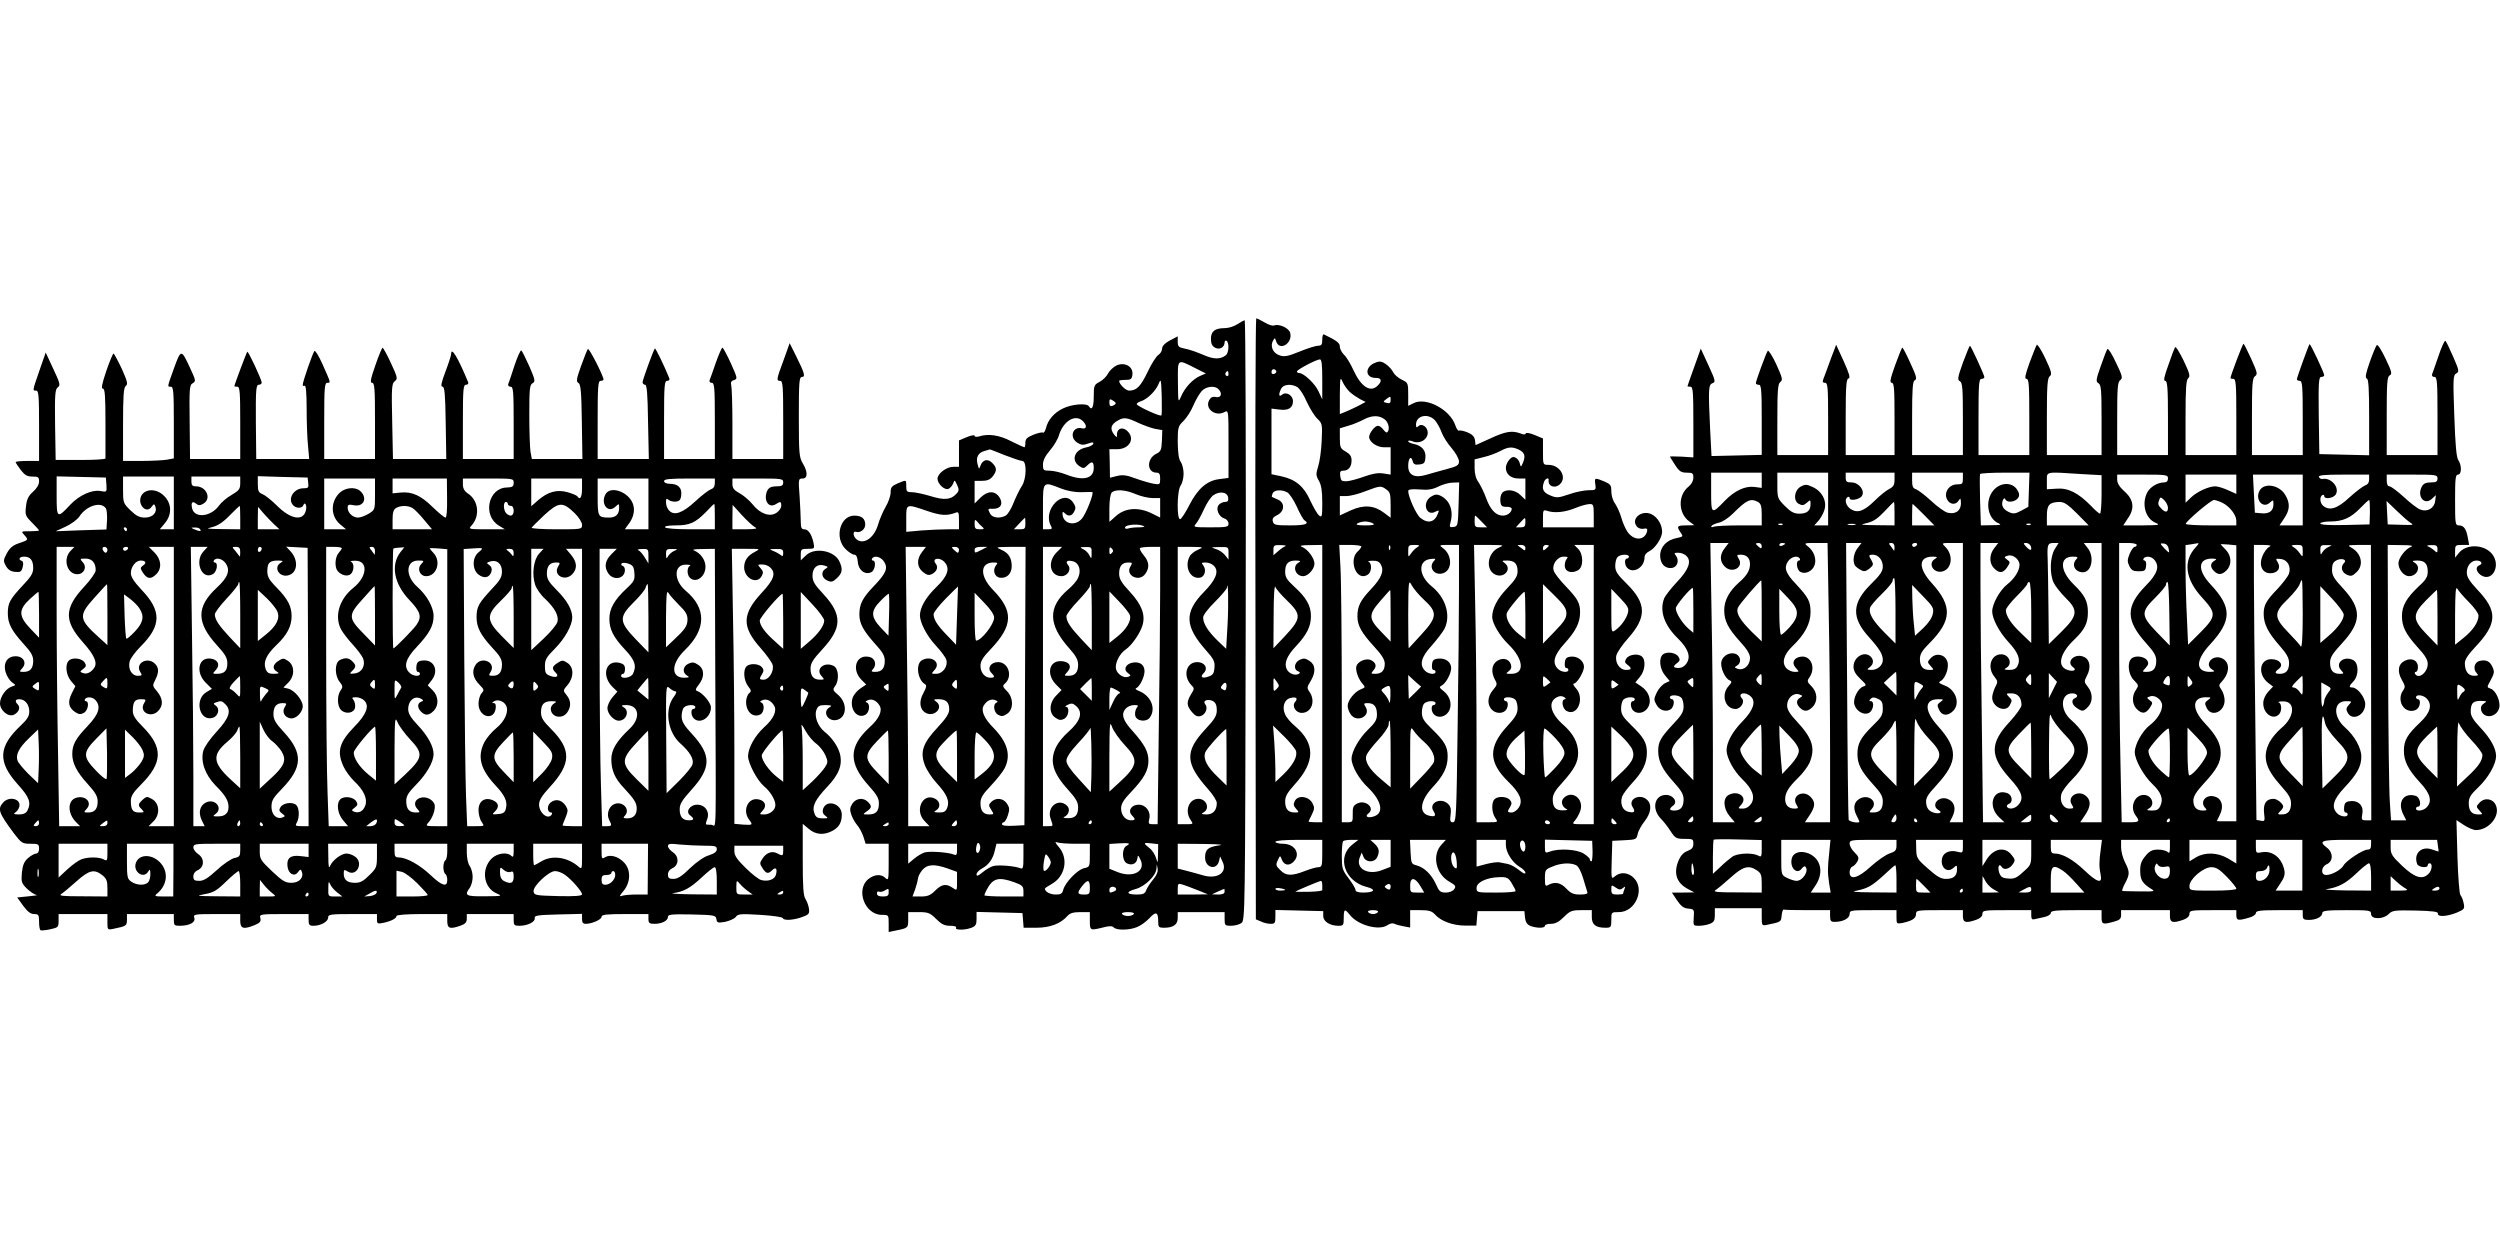
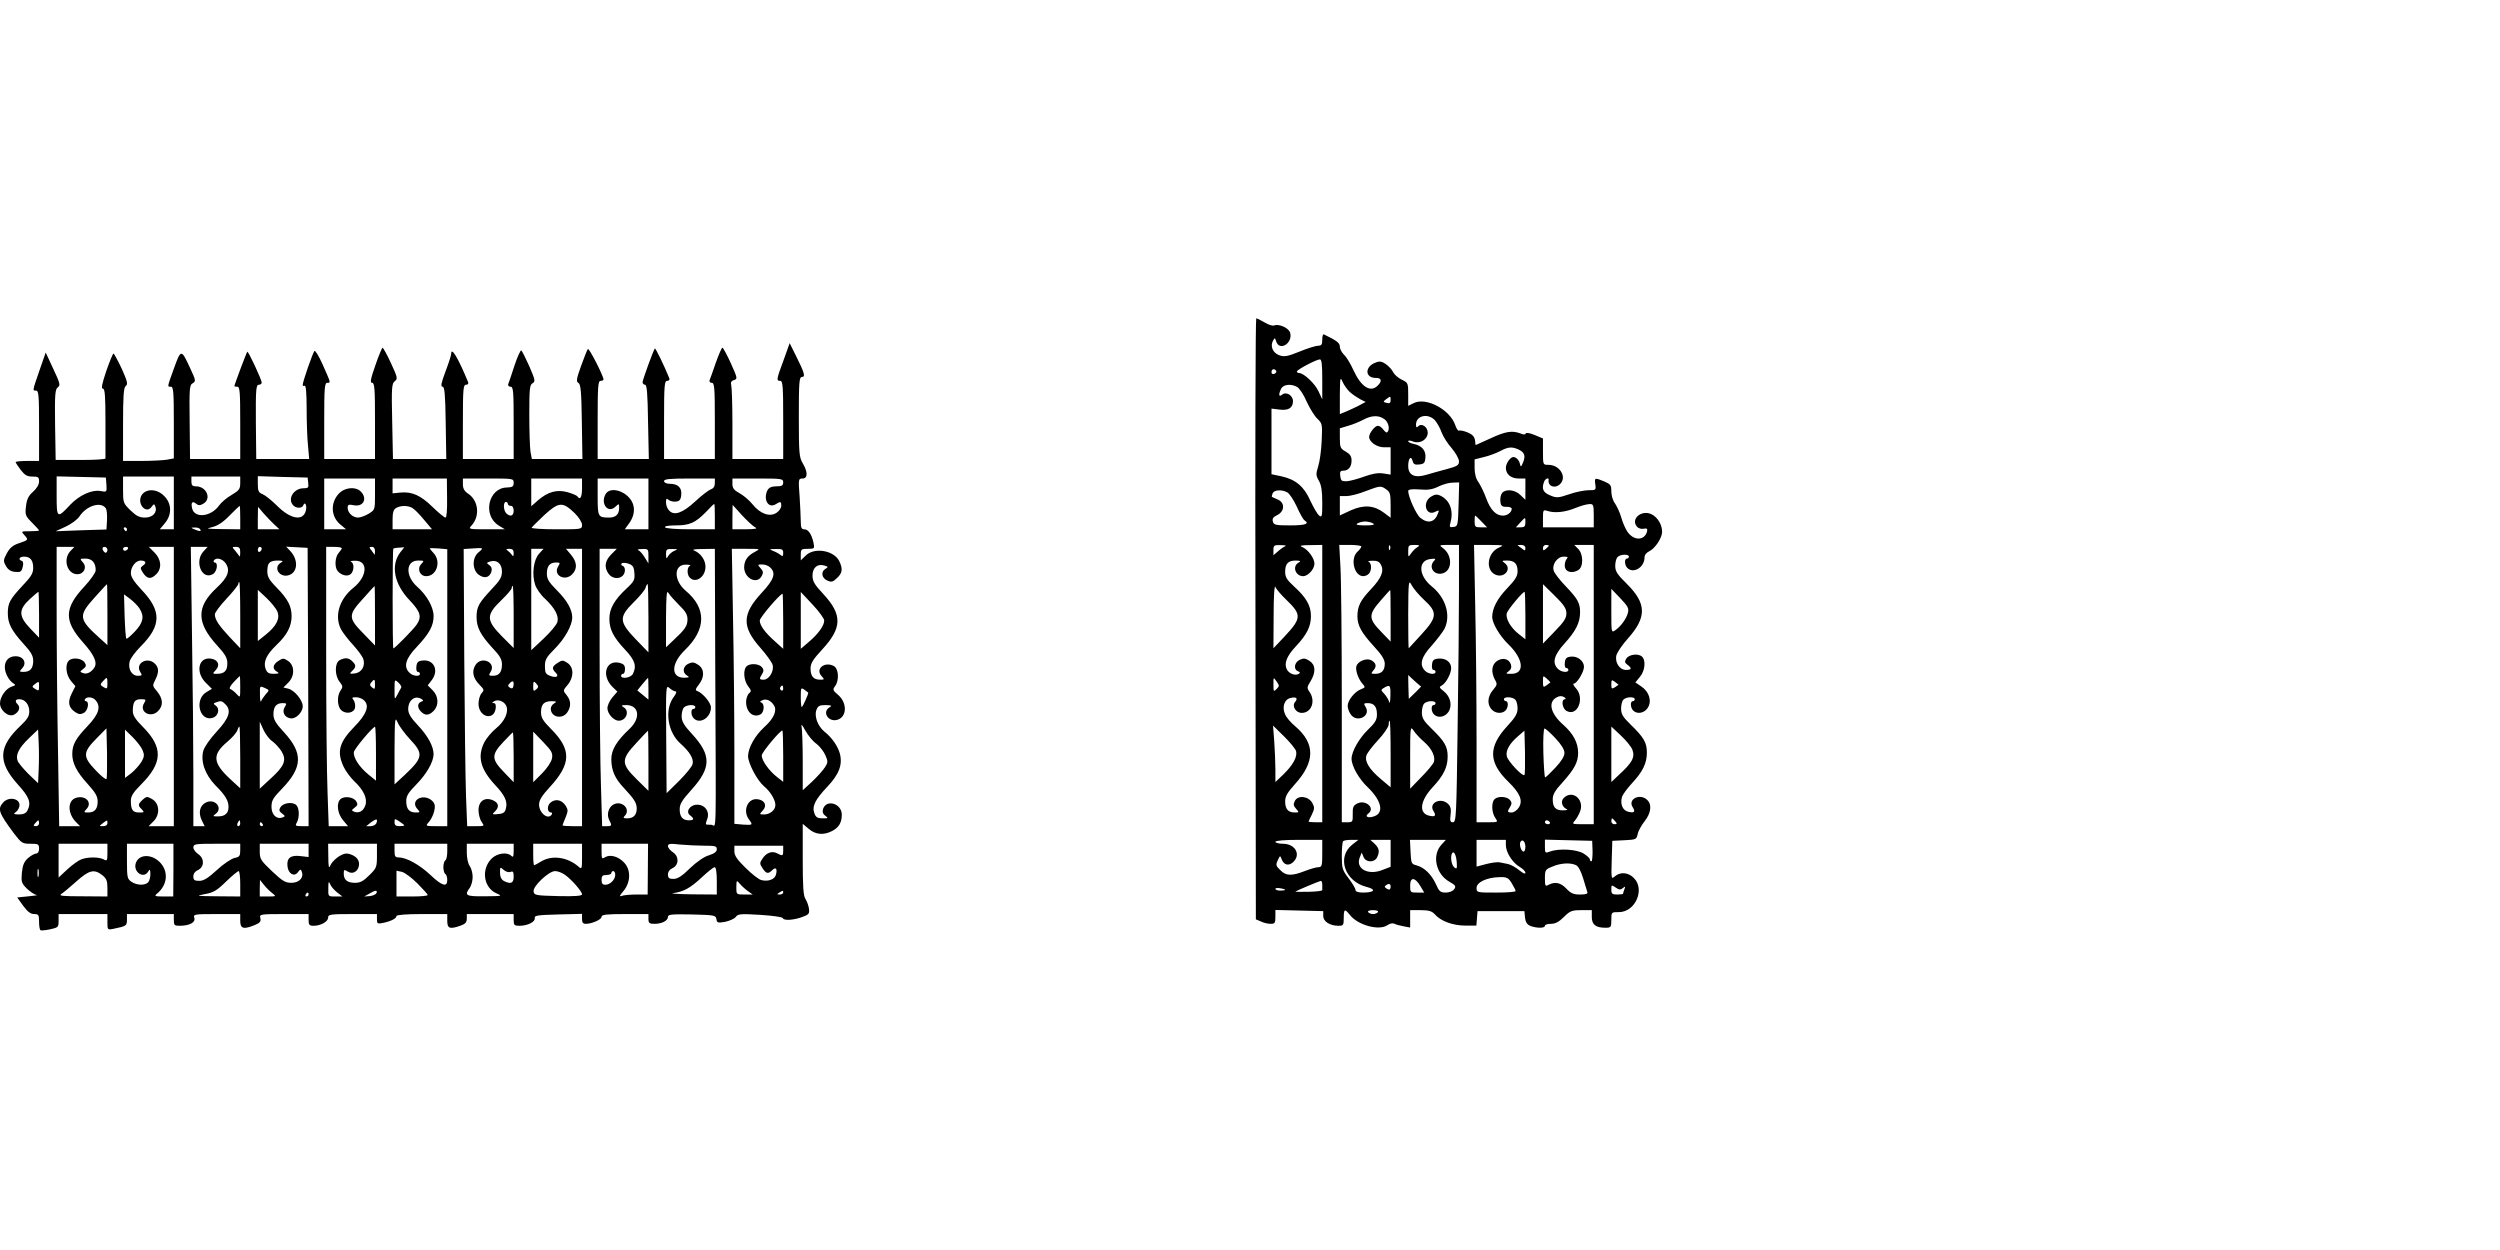
<svg xmlns="http://www.w3.org/2000/svg" version="1.0" width="1280pt" height="640pt" viewBox="0 0 1280 640" preserveAspectRatio="xMidYMid meet">
  <g transform="translate(0,640) scale(0.1,-0.1)" fill="#000000" stroke="none">
    <path d="M6428 3232 l2 -1539 26 -11 c14 -7 36 -12 49 -12 22 0 25 4 25 35 l0 36 122 -3 123 -3 0 -25 c0 -28 34 -50 78 -50 25 0 27 3 27 40 0 46 5 49 31 16 42 -54 152 -83 194 -52 12 8 26 11 35 6 8 -4 30 -10 48 -13 l32 -6 0 44 0 45 53 0 c43 0 58 -5 73 -21 30 -35 93 -58 156 -58 l57 0 3 37 3 37 120 0 120 0 3 -33 c3 -24 10 -35 28 -43 33 -12 74 -12 74 1 0 6 14 10 31 10 22 0 41 10 66 35 31 31 41 35 89 35 l54 0 0 -35 c0 -39 20 -55 69 -55 29 0 31 2 31 40 0 40 0 40 39 40 84 0 135 117 76 175 -28 29 -70 32 -97 8 -18 -16 -19 -14 -16 83 l3 99 62 3 c59 3 62 4 68 32 3 16 20 46 36 66 32 41 38 84 13 108 -36 36 -101 5 -75 -36 16 -25 9 -32 -23 -24 -29 7 -42 41 -31 77 4 12 27 43 50 68 56 60 77 103 77 158 0 51 -16 78 -83 143 -40 39 -49 54 -49 82 0 19 5 39 12 46 15 15 58 16 58 2 0 -5 -4 -10 -10 -10 -14 0 -13 -33 2 -48 20 -20 56 -14 74 13 23 35 8 83 -32 110 l-31 21 23 28 c27 31 32 87 10 105 -20 17 -67 10 -80 -12 -9 -14 -7 -21 7 -31 24 -18 21 -26 -8 -26 -33 0 -58 39 -49 75 4 15 30 54 59 86 97 109 96 179 -6 280 -49 48 -59 64 -59 92 0 18 5 38 12 45 15 15 58 16 58 2 0 -5 -4 -10 -10 -10 -14 0 -13 -33 2 -48 31 -31 88 3 88 54 0 13 10 25 25 32 29 14 65 68 65 99 0 36 -22 73 -52 89 -51 27 -111 -22 -77 -62 7 -9 23 -14 35 -11 16 3 20 0 17 -14 -13 -48 -68 -49 -101 -1 -10 15 -24 47 -31 72 -7 25 -22 57 -32 72 -11 14 -19 42 -19 62 0 32 -4 37 -36 51 -49 20 -51 20 -46 -15 4 -29 3 -30 -35 -30 -21 0 -67 -9 -100 -21 -56 -19 -64 -19 -97 -5 -36 15 -44 34 -30 70 6 16 25 23 23 9 -5 -33 33 -47 59 -21 36 36 -2 98 -60 98 -28 0 -28 0 -28 68 l0 67 -43 18 c-24 10 -43 13 -45 8 -2 -7 -12 -7 -28 0 -43 16 -76 10 -154 -26 l-75 -34 -3 25 c-3 18 -13 30 -38 40 -19 8 -39 12 -44 9 -4 -3 -13 10 -19 28 -27 80 -149 145 -213 113 l-28 -14 0 59 c0 57 -1 60 -33 75 -18 9 -37 25 -43 37 -5 11 -21 30 -36 41 -22 16 -34 18 -54 10 -57 -20 -57 -79 0 -79 29 1 34 -16 10 -39 -37 -38 -85 -7 -124 78 -15 33 -37 70 -49 80 -11 11 -21 29 -21 41 0 19 -15 31 -82 63 -5 2 -8 -10 -8 -27 0 -25 -4 -31 -21 -31 -11 0 -54 -13 -95 -30 -62 -25 -78 -28 -104 -19 -33 12 -48 46 -32 75 9 16 10 15 16 -4 17 -52 85 -10 72 43 -6 25 -56 48 -81 39 -8 -4 -31 3 -50 15 -20 12 -39 21 -43 21 -4 0 -6 -692 -4 -1538z m342 1226 l0 -103 -19 41 c-18 40 -76 94 -99 94 -7 0 -12 4 -12 8 0 9 100 62 118 62 9 0 12 -27 12 -102z m-236 43 c3 -5 -1 -11 -9 -15 -9 -3 -15 0 -15 9 0 16 16 20 24 6z m377 -108 c13 -12 37 -28 53 -37 l28 -14 -41 -22 c-23 -11 -53 -25 -66 -30 l-25 -10 0 98 c1 89 2 95 14 67 7 -16 24 -40 37 -52z m-270 26 c11 -6 34 -39 49 -75 16 -35 41 -75 55 -88 25 -24 26 -28 22 -113 -2 -48 -10 -107 -18 -131 -12 -39 -12 -47 4 -74 12 -21 17 -52 17 -110 0 -74 -1 -79 -17 -67 -9 8 -28 42 -44 75 -32 73 -75 109 -147 125 l-52 11 0 168 0 168 40 -5 c46 -6 70 8 70 43 0 30 -35 51 -56 33 -17 -14 -19 2 -4 32 12 21 50 25 81 8z m479 -68 c0 -14 -5 -18 -20 -14 -19 5 -20 6 -3 19 23 17 23 17 23 -5z m-32 -97 c21 -14 30 -53 15 -67 -3 -4 -12 2 -20 13 -8 11 -20 20 -28 20 -16 0 -45 -38 -45 -57 0 -25 39 -53 75 -53 l35 0 0 -70 0 -70 -38 6 c-26 4 -56 -1 -97 -16 -33 -12 -73 -23 -90 -24 -26 -1 -30 3 -33 27 -3 21 1 27 15 27 27 0 43 20 43 52 0 22 -8 33 -30 46 -27 15 -30 22 -30 68 l0 51 43 13 c23 6 58 21 77 31 43 23 79 24 108 3z m259 -6 c11 -13 27 -41 34 -62 8 -21 31 -58 52 -81 20 -24 37 -54 37 -67 0 -20 -8 -25 -63 -40 -34 -9 -81 -22 -104 -29 -60 -18 -93 -2 -93 45 0 40 15 56 23 25 4 -16 12 -20 34 -17 23 2 29 8 31 34 4 37 -18 62 -59 71 -16 3 -29 9 -29 14 0 5 12 4 26 -2 35 -13 74 11 74 46 0 29 -31 50 -48 33 -9 -9 -12 -7 -12 8 0 47 62 60 97 22z m427 -149 c32 -15 38 -32 24 -67 -10 -24 -12 -25 -16 -7 -4 19 -19 35 -34 35 -15 0 -38 -33 -38 -55 0 -33 26 -55 66 -55 l34 0 0 -55 0 -54 -25 24 c-27 28 -76 33 -94 11 -7 -8 -11 -27 -9 -43 2 -23 8 -28 31 -28 15 1 27 -4 27 -10 0 -18 -22 -35 -45 -35 -35 0 -63 28 -85 87 -11 31 -30 69 -40 84 -13 17 -20 43 -20 72 l0 45 48 12 c26 6 63 20 82 30 41 22 60 24 94 9z m-306 -281 c-3 -109 -4 -113 -26 -116 -20 -3 -22 -1 -15 25 16 60 -5 113 -52 135 -19 9 -29 7 -50 -6 -45 -30 -23 -102 24 -76 18 9 20 8 14 -7 -16 -47 -51 -56 -90 -25 -21 15 -63 109 -63 138 0 8 18 11 58 8 43 -4 67 0 97 15 22 11 55 20 73 20 l33 1 -3 -112z m-370 76 c19 -13 22 -24 22 -80 l0 -65 -33 25 c-51 39 -104 43 -171 13 l-56 -26 0 50 0 49 34 0 c18 0 62 11 97 25 77 29 79 29 107 9z m-507 -15 c11 -6 33 -39 49 -74 15 -34 33 -66 39 -69 28 -18 4 -26 -73 -26 -75 0 -84 2 -89 20 -4 14 2 23 21 32 40 19 42 64 5 80 -15 7 -29 13 -31 14 -1 0 0 9 4 18 7 18 46 21 75 5z m1569 -119 l0 -60 -130 0 -130 0 0 46 c0 43 1 45 23 38 36 -12 90 -7 143 15 27 11 59 20 72 20 20 1 22 -3 22 -59z m-575 -30 l29 -30 -32 0 c-29 0 -32 3 -32 30 0 17 1 30 3 30 2 0 16 -13 32 -30z m225 -5 c0 -20 -5 -25 -25 -25 l-24 0 22 24 c28 30 27 30 27 1z m-780 -5 c11 -7 -1 -10 -40 -10 -39 0 -51 3 -40 10 8 5 26 10 40 10 14 0 32 -5 40 -10z m-450 -117 c-8 -3 -25 -15 -37 -26 l-23 -20 0 26 c0 25 3 27 38 26 20 0 30 -3 22 -6z m190 -703 l0 -710 -35 0 c-19 0 -35 2 -35 3 0 2 7 19 17 37 14 30 14 36 2 59 -20 35 -73 41 -89 11 -9 -18 -8 -25 6 -41 16 -18 16 -19 -7 -19 -34 0 -49 18 -49 57 0 25 11 45 50 88 104 115 105 208 1 297 -22 18 -45 45 -51 60 -17 37 -5 76 26 84 31 8 41 -1 25 -20 -18 -21 3 -56 34 -56 50 0 72 61 40 107 -14 20 -14 25 5 55 28 46 26 84 -5 104 -21 14 -31 15 -50 6 -28 -13 -34 -49 -9 -59 11 -4 12 -8 4 -13 -18 -11 -49 0 -61 22 -16 30 -2 68 46 119 56 60 77 101 77 155 0 53 -24 95 -87 152 -36 33 -45 47 -45 74 0 42 15 58 55 58 25 -1 27 -2 13 -11 -33 -19 -15 -69 24 -69 25 0 58 36 58 64 0 28 -34 74 -64 86 -15 6 -3 9 42 9 l62 1 0 -710z m200 702 c0 -5 -9 -17 -20 -27 -38 -35 -17 -125 30 -125 9 0 21 5 28 12 16 16 15 55 0 61 -7 3 1 6 19 6 23 1 36 -5 43 -20 18 -32 3 -69 -51 -126 -54 -57 -69 -87 -69 -139 0 -47 21 -84 86 -155 39 -42 54 -67 54 -87 0 -35 -16 -52 -49 -52 -22 0 -23 1 -9 18 18 20 14 38 -12 52 -23 12 -67 -5 -75 -30 -7 -21 10 -68 32 -92 14 -16 14 -18 -9 -27 -32 -12 -68 -57 -68 -85 0 -12 7 -32 16 -44 31 -45 105 -8 76 38 -11 18 -10 20 11 20 32 0 47 -18 47 -58 0 -27 -9 -43 -46 -78 -46 -45 -84 -112 -84 -149 0 -37 38 -104 84 -147 69 -67 83 -129 33 -147 -32 -12 -52 -2 -31 14 37 27 -14 73 -57 51 -20 -10 -24 -19 -23 -54 1 -40 -1 -42 -28 -42 l-28 0 0 598 c0 328 -3 648 -7 710 l-6 112 56 0 c32 0 57 -4 57 -8z m147 -14 c-3 -8 -6 -5 -6 6 -1 11 2 17 5 13 3 -3 4 -12 1 -19z m141 11 c-10 -5 -24 -19 -33 -32 -15 -21 -15 -21 -15 11 0 30 2 32 33 32 26 -1 29 -2 15 -11z m212 -217 c0 -126 -3 -445 -7 -710 -6 -449 -7 -482 -24 -482 -14 0 -16 7 -12 38 4 28 0 43 -12 55 -36 37 -102 7 -76 -35 16 -25 9 -32 -23 -24 -53 13 -45 76 18 144 57 61 78 104 78 159 0 51 -16 78 -83 143 -40 39 -49 54 -49 82 0 19 5 39 12 46 15 15 58 16 58 2 0 -5 -4 -10 -10 -10 -14 0 -13 -33 2 -48 20 -20 56 -14 74 13 21 32 11 78 -24 106 -24 19 -25 21 -9 30 21 12 47 61 47 88 0 31 -28 52 -64 49 -25 -2 -32 -8 -34 -30 -2 -16 1 -28 7 -28 6 0 11 -4 11 -10 0 -16 -37 -12 -54 6 -30 30 -20 70 34 128 27 31 56 69 65 85 35 69 8 161 -66 220 -67 55 -70 132 -4 139 24 3 28 1 18 -9 -31 -31 -2 -76 42 -65 52 13 53 95 1 131 -19 14 -17 15 32 15 l52 0 0 -228z m204 214 c-59 -26 -70 -114 -18 -138 46 -21 87 30 48 59 -16 12 -15 13 12 13 38 0 54 -16 54 -55 0 -25 -12 -44 -54 -88 -50 -52 -76 -102 -76 -147 1 -32 39 -97 84 -140 77 -75 84 -150 14 -150 -29 0 -30 1 -14 13 13 9 16 20 12 35 -10 29 -42 37 -71 18 -28 -19 -32 -56 -11 -96 13 -22 12 -27 -10 -53 -28 -33 -31 -73 -7 -99 18 -21 53 -24 71 -6 15 15 16 48 2 48 -5 0 -10 5 -10 10 0 14 43 13 58 -2 7 -7 12 -27 12 -45 0 -26 -11 -46 -54 -92 -97 -106 -95 -184 6 -283 61 -59 77 -98 54 -133 -9 -14 -25 -25 -36 -25 -23 0 -24 4 -8 29 9 15 9 23 -1 35 -16 19 -62 21 -79 4 -17 -17 -15 -69 4 -96 15 -22 15 -22 -40 -22 l-56 0 0 403 c0 221 -3 540 -7 710 l-6 307 79 0 c75 -1 77 -1 48 -14z m136 -2 c0 -14 -3 -15 -17 -3 -10 7 -20 15 -22 16 -2 2 5 3 17 3 14 0 22 -6 22 -16z m120 12 c0 -2 -7 -9 -15 -16 -12 -10 -15 -10 -15 4 0 9 7 16 15 16 8 0 15 -2 15 -4z m230 -711 l0 -715 -57 0 c-54 0 -55 1 -40 18 9 10 22 33 28 50 21 61 -42 110 -85 66 -17 -17 -8 -47 16 -57 7 -3 -1 -6 -18 -6 -39 -1 -54 15 -54 56 0 25 11 45 50 87 61 68 80 104 80 151 0 52 -25 99 -76 144 -66 58 -80 117 -33 141 13 7 25 8 37 1 9 -6 11 -11 5 -11 -21 0 -15 -48 8 -60 56 -31 95 66 47 117 -12 13 -16 23 -10 23 16 0 52 60 52 86 0 30 -33 56 -67 52 -22 -2 -29 -9 -31 -30 -2 -16 1 -28 7 -28 6 0 11 -4 11 -10 0 -16 -37 -12 -54 6 -30 30 -20 70 35 130 58 64 79 107 79 159 0 48 -12 69 -75 135 -29 30 -56 65 -60 78 -10 33 19 72 51 72 22 0 24 -2 14 -14 -6 -8 -10 -25 -8 -38 4 -27 36 -35 67 -18 29 15 29 82 1 110 l-20 20 50 0 50 0 0 -715z m-869 434 c70 -64 68 -89 -13 -177 -34 -37 -63 -69 -65 -71 -2 -2 -3 76 -3 175 1 170 2 177 17 149 8 -16 37 -51 64 -76z m-706 1 c81 -78 80 -95 -11 -192 l-54 -57 1 167 c0 100 4 159 9 147 4 -11 29 -40 55 -65z m1435 -71 c0 -24 -13 -44 -60 -92 l-60 -62 0 152 0 152 60 -59 c48 -47 60 -66 60 -91z m-900 -11 l0 -133 -50 52 c-64 66 -64 86 -2 157 26 30 48 55 50 55 1 1 2 -59 2 -131z m1215 15 c-7 -30 -36 -70 -65 -90 -20 -14 -20 -11 -20 99 l0 113 46 -48 c38 -40 45 -52 39 -74z m-525 -14 l0 -122 -32 25 c-44 34 -71 82 -63 109 6 19 81 109 91 109 2 0 4 -55 4 -121z m-534 -364 c1 0 -13 -14 -31 -32 l-32 -31 -2 61 -1 61 32 -30 c18 -16 33 -29 34 -29z m662 21 c-2 -1 -11 -8 -20 -15 -16 -12 -18 -10 -18 19 0 32 0 33 20 15 11 -10 19 -19 18 -19z m-1402 -34 c-15 -15 -16 -13 -16 23 0 39 0 39 16 16 15 -21 15 -24 0 -39z m1751 23 c1 0 -7 -6 -17 -13 -18 -11 -20 -9 -20 14 0 24 2 25 18 13 9 -7 18 -14 19 -14z m-1168 -57 c-1 -29 -3 -44 -6 -33 -3 11 -14 30 -25 42 -19 20 -19 21 -1 32 30 17 33 13 32 -41z m1 -299 l0 -170 -51 43 c-58 49 -83 90 -73 120 3 11 30 47 60 79 30 32 54 68 54 79 0 11 2 20 5 20 3 0 5 -77 5 -171z m-484 15 c7 -29 -15 -70 -65 -119 l-41 -39 0 65 c0 36 -3 102 -6 145 l-6 79 56 -55 c31 -30 59 -65 62 -76z m656 47 c39 -34 59 -76 49 -104 -4 -9 -32 -44 -64 -76 l-57 -59 0 161 c0 157 1 161 18 136 9 -14 33 -40 54 -58z m1066 -40 c14 -39 -1 -66 -71 -130 l-37 -35 0 142 0 142 50 -47 c27 -25 53 -58 58 -72z m-394 59 c30 -32 46 -58 46 -75 0 -17 -16 -43 -46 -75 -26 -28 -49 -50 -53 -50 -3 0 -7 56 -9 125 -2 72 1 125 6 125 5 0 30 -22 56 -50z m-159 -188 c-9 -10 -83 69 -90 95 -7 30 13 66 59 105 l31 27 3 -111 c1 -61 0 -113 -3 -116z m465 -237 c10 -12 10 -15 -4 -15 -9 0 -16 7 -16 15 0 8 2 15 4 15 2 0 9 -7 16 -15z m-335 -5 c3 -5 -1 -10 -9 -10 -9 0 -16 5 -16 10 0 6 4 10 9 10 6 0 13 -4 16 -10z m-1165 -160 c0 -63 -2 -70 -20 -70 -10 0 -42 -9 -70 -20 -67 -26 -96 -25 -125 5 -22 21 -24 27 -13 50 12 26 12 26 20 6 11 -30 35 -36 58 -16 43 39 12 95 -52 95 -21 0 -38 5 -38 10 0 6 47 10 120 10 l120 0 0 -70z m153 45 c-80 -64 -38 -188 74 -216 51 -13 41 -29 -19 -29 -25 0 -38 5 -38 14 0 7 -16 34 -35 59 -32 42 -35 51 -35 115 0 38 3 72 7 75 3 4 22 7 42 7 l36 0 -32 -25z m197 -44 l0 -69 -44 -17 c-73 -28 -137 8 -114 65 l10 25 9 -22 c11 -29 54 -31 69 -4 15 30 12 48 -12 71 l-22 20 52 0 52 0 0 -69z m261 45 c-51 -54 -30 -152 41 -191 31 -18 34 -23 23 -38 -7 -10 -25 -17 -43 -17 -27 0 -34 6 -50 43 -23 50 -59 85 -98 96 -28 7 -29 10 -32 69 l-3 62 92 0 92 0 -22 -24z m329 -3 c0 -37 34 -90 70 -111 16 -9 30 -23 30 -30 0 -9 -11 -4 -31 12 -17 14 -43 29 -57 32 -15 3 -35 7 -45 9 -10 2 -41 -2 -68 -9 l-49 -13 0 68 0 69 75 0 75 0 0 -27z m100 -9 c0 -13 -4 -24 -9 -24 -13 0 -24 37 -16 50 10 16 25 1 25 -26z m344 -22 c0 -28 -2 -52 -6 -52 -5 0 -8 5 -8 10 0 6 -15 19 -32 30 -36 22 -127 27 -172 10 -25 -9 -26 -8 -26 26 l0 35 121 -3 121 -3 2 -53z m-695 -66 c1 -24 -1 -27 -14 -16 -15 13 -21 61 -8 74 10 9 21 -21 22 -58z m611 -6 c12 -6 26 -34 36 -68 9 -31 19 -63 21 -69 4 -9 -7 -13 -37 -13 -34 0 -47 6 -70 30 -29 31 -58 37 -91 20 -17 -10 -19 -7 -19 34 0 41 2 45 38 59 43 19 95 21 122 7z m-330 -92 c11 -18 20 -36 20 -40 0 -5 -45 -8 -100 -8 -98 0 -100 0 -100 24 0 29 53 54 118 55 37 1 45 -3 62 -31z m-467 -16 l19 -32 -36 0 c-35 0 -36 1 -36 36 0 45 25 44 53 -4z m-503 8 c0 -11 0 -23 0 -27 0 -5 -32 -8 -70 -9 -39 -1 -69 0 -68 1 6 5 123 54 131 55 4 0 7 -9 7 -20z m348 -20 c-2 -6 -8 -6 -18 0 -13 9 -13 11 0 20 15 10 25 0 18 -20z m1191 3 c12 10 14 9 8 -6 -4 -10 -7 -21 -7 -23 0 -2 -13 -4 -30 -4 -26 0 -30 4 -30 26 0 24 1 24 22 10 17 -12 25 -13 37 -3z m-1729 -9 c0 -2 -11 -4 -25 -4 -14 0 -25 4 -25 9 0 4 11 6 25 3 14 -2 25 -6 25 -8z m475 -114 c-3 -5 -15 -10 -25 -10 -10 0 -22 5 -25 10 -4 6 7 10 25 10 18 0 29 -4 25 -10z" />
-     <path d="M6335 4740 c-16 -11 -45 -20 -63 -20 -52 0 -72 -16 -72 -55 0 -24 6 -37 21 -45 23 -13 49 2 49 27 0 8 5 11 10 8 14 -9 12 -61 -3 -73 -28 -23 -63 -23 -118 2 -31 13 -73 28 -93 31 -31 6 -36 11 -36 35 l0 28 -40 -21 c-26 -14 -40 -29 -40 -42 0 -11 -9 -26 -19 -32 -11 -7 -36 -46 -55 -87 -36 -75 -57 -96 -95 -96 -17 0 -51 33 -51 50 0 3 15 5 33 5 27 0 32 4 35 27 5 40 -37 65 -79 48 -16 -7 -37 -26 -45 -41 -8 -16 -28 -36 -44 -44 -28 -15 -30 -19 -30 -75 0 -55 -10 -75 -25 -50 -11 17 -87 11 -132 -11 -46 -22 -78 -59 -88 -102 -4 -15 -11 -25 -15 -22 -5 3 -27 -2 -49 -11 -32 -13 -41 -21 -41 -40 0 -13 -2 -24 -5 -24 -3 0 -34 14 -68 31 -61 32 -118 40 -166 24 -12 -3 -21 -2 -21 4 0 5 -18 2 -40 -7 l-40 -17 0 -67 0 -68 -29 0 c-35 0 -81 -35 -81 -61 0 -26 36 -60 56 -52 8 3 19 15 24 27 7 20 8 20 20 -6 11 -24 11 -31 -4 -47 -28 -30 -61 -33 -132 -11 -37 11 -79 20 -95 20 -26 0 -29 4 -29 30 0 35 2 34 -44 15 -30 -13 -36 -20 -36 -46 0 -17 -11 -50 -25 -73 -14 -24 -32 -66 -40 -94 -21 -70 -78 -105 -113 -70 -16 16 -15 41 1 35 21 -7 47 13 47 36 0 32 -18 47 -56 47 -73 0 -103 -113 -45 -171 16 -16 36 -29 45 -29 10 0 16 -12 18 -37 3 -43 38 -69 70 -52 19 10 25 59 7 59 -5 0 -7 5 -4 10 11 18 44 10 61 -15 22 -34 11 -60 -51 -125 -58 -60 -75 -92 -75 -146 0 -46 20 -83 80 -150 39 -42 50 -62 50 -87 0 -39 -15 -57 -49 -57 -19 0 -22 3 -13 12 22 22 14 57 -15 64 -69 18 -97 -64 -40 -119 l22 -22 -30 -20 c-16 -11 -34 -32 -39 -46 -19 -56 21 -112 64 -89 22 12 27 56 8 63 -9 3 -7 7 6 12 20 9 44 -2 59 -27 17 -26 -2 -68 -50 -111 -109 -100 -110 -184 -4 -301 40 -44 51 -64 51 -89 0 -41 -15 -57 -54 -57 -30 0 -30 0 -8 16 26 18 27 27 6 48 -23 24 -61 20 -80 -9 -13 -20 -14 -31 -5 -57 6 -18 20 -41 30 -53 10 -11 24 -37 31 -57 l12 -38 59 0 59 0 0 -96 c0 -87 -1 -94 -16 -80 -21 22 -56 20 -87 -4 -68 -54 -20 -184 68 -184 35 0 35 -1 35 -44 l0 -44 33 7 c66 13 67 14 67 56 l0 39 54 0 c48 0 58 -4 89 -35 27 -27 43 -35 72 -35 21 0 34 -4 30 -10 -8 -13 46 -13 79 0 21 8 26 16 26 45 l0 36 118 -3 117 -3 3 -37 3 -38 65 0 c69 0 123 20 158 59 14 16 31 21 68 21 l48 0 0 -45 c0 -49 1 -50 66 -34 34 9 48 9 57 0 15 -15 81 -14 120 3 18 7 45 27 61 44 34 37 46 33 46 -14 0 -31 2 -34 31 -34 46 0 69 16 69 50 l0 30 120 0 120 0 0 -35 c0 -33 2 -35 33 -35 18 0 42 6 53 14 19 14 19 43 22 1550 2 845 -1 1536 -5 1536 -4 0 -21 -9 -38 -20z m-211 -227 l50 -25 -30 -13 c-37 -16 -78 -60 -97 -105 -15 -34 -15 -32 -16 73 -1 124 -6 120 93 70z m166 -29 c0 -8 -5 -12 -10 -9 -6 4 -8 11 -5 16 9 14 15 11 15 -7z m-344 -211 c-6 -7 -126 48 -126 58 0 4 9 11 20 14 33 10 76 52 91 87 13 32 14 29 17 -61 1 -51 1 -96 -2 -98z m292 135 c22 -22 15 -46 -12 -41 -17 4 -27 -1 -35 -16 -24 -43 32 -86 78 -61 21 11 21 10 21 -163 l0 -174 -46 -6 c-63 -7 -111 -48 -154 -132 -19 -38 -41 -71 -47 -73 -19 -6 -17 147 2 172 8 11 15 38 15 61 0 23 -7 50 -15 61 -10 13 -14 45 -15 100 0 76 2 82 29 108 16 16 39 51 51 80 12 28 31 61 43 74 22 24 66 29 85 10z m-531 -80 c-20 -13 -27 -9 -27 12 0 18 3 19 20 8 14 -9 16 -14 7 -20z m-163 -84 c23 -22 20 -43 -4 -37 -47 12 -67 -45 -25 -73 20 -13 31 -14 56 -5 23 8 30 8 26 -2 -2 -6 -19 -15 -37 -18 -59 -12 -78 -66 -33 -96 19 -13 24 -12 41 5 23 23 32 19 32 -14 0 -55 -54 -68 -140 -34 -28 11 -66 20 -85 20 -32 0 -35 2 -35 31 0 21 11 44 35 72 20 23 41 58 47 79 22 73 85 110 122 72z m284 -9 c28 -13 68 -27 87 -31 l36 -6 -2 -54 c-2 -48 -6 -56 -28 -67 -51 -24 -50 -97 0 -97 15 0 19 -7 19 -31 0 -30 -2 -31 -32 -26 -18 3 -60 15 -93 27 -48 18 -67 20 -96 13 l-36 -9 -1 73 -2 73 39 0 c64 0 95 55 52 94 -28 25 -57 9 -52 -29 1 -5 -6 -1 -14 9 -24 31 -18 53 20 74 29 16 44 15 103 -13z m-685 -165 c42 -16 82 -30 91 -30 24 0 22 -93 -2 -128 -10 -15 -29 -53 -42 -85 -12 -32 -31 -62 -41 -67 -29 -16 -67 -12 -79 9 -14 27 -14 27 16 26 38 0 52 26 31 59 -23 35 -61 34 -98 -3 l-29 -29 0 58 0 58 37 0 c26 0 42 6 55 22 23 29 23 45 -2 70 -23 23 -48 17 -60 -14 -7 -20 -8 -19 -15 8 -9 35 3 58 36 67 13 4 25 7 26 8 1 1 35 -12 76 -29z m289 -171 c31 -12 72 -20 102 -19 28 1 54 1 58 1 12 -2 -32 -114 -54 -138 -38 -41 -98 -23 -98 28 0 10 3 10 12 1 18 -18 36 -15 48 9 9 16 8 26 -5 45 -49 75 -158 -35 -115 -117 9 -16 7 -19 -15 -19 l-25 0 0 115 c0 132 -1 131 92 94z m383 -29 c26 -11 64 -20 86 -20 l39 0 0 -50 0 -50 -38 19 c-70 36 -139 32 -187 -10 l-35 -31 0 69 c0 40 5 74 12 81 18 18 70 15 123 -8z m473 -17 c3 -17 -2 -23 -16 -23 -11 0 -25 -7 -32 -15 -17 -20 0 -61 29 -70 12 -3 21 -15 21 -26 0 -17 -8 -19 -92 -19 -87 0 -90 1 -75 18 9 10 27 43 41 74 14 31 35 63 48 72 32 23 72 17 76 -11z m-1541 -69 c71 -24 100 -26 146 -9 15 6 17 1 17 -39 l0 -46 -58 0 c-33 0 -93 -3 -135 -6 l-77 -7 0 67 c0 78 -2 77 107 40z m503 -64 c0 -27 -3 -30 -29 -30 l-30 0 27 29 c15 16 28 29 30 30 1 0 2 -12 2 -29z m-221 -17 c12 -11 10 -13 -12 -13 -23 0 -27 4 -27 27 0 23 2 25 13 13 6 -8 18 -21 26 -27z m830 1 c2 -2 -12 -4 -32 -4 -19 0 -42 -3 -51 -6 -9 -3 -16 -1 -16 4 0 18 80 22 99 6z m-1138 -130 c-29 -37 -27 -78 5 -103 20 -16 30 -18 46 -10 25 13 33 36 19 53 -22 26 17 36 43 10 32 -32 20 -72 -39 -129 -55 -53 -85 -105 -85 -147 1 -38 36 -105 83 -155 25 -27 48 -58 52 -71 10 -33 -18 -72 -52 -72 -26 0 -26 0 -7 21 33 37 -17 75 -65 49 -34 -18 -24 -100 15 -123 9 -5 8 -16 -8 -45 -25 -44 -19 -85 12 -102 44 -24 93 28 54 57 -16 12 -15 13 12 13 38 0 54 -16 54 -52 0 -21 -16 -46 -59 -92 -77 -82 -91 -126 -66 -193 10 -26 38 -68 61 -93 52 -56 67 -91 54 -125 -8 -20 -16 -25 -42 -25 -27 1 -30 2 -15 11 25 15 21 48 -8 61 -63 29 -104 -64 -50 -117 l24 -25 -54 0 -55 0 0 228 c0 125 -3 446 -7 715 l-6 487 52 0 52 0 -20 -26z m189 11 c0 -8 -3 -15 -6 -15 -3 0 -12 7 -20 15 -14 13 -13 15 5 15 12 0 21 -6 21 -15z m116 0 c-35 -18 -36 -18 -36 0 0 10 10 15 33 15 l32 0 -29 -15z m222 -697 l-3 -713 -57 -3 c-36 -2 -58 1 -58 8 0 5 4 10 9 10 5 0 15 16 21 35 10 30 9 40 -4 60 -19 29 -57 33 -81 9 -14 -15 -14 -18 0 -40 15 -23 14 -24 -8 -24 -32 0 -47 18 -47 58 0 27 11 45 54 90 29 31 61 71 70 89 33 66 15 132 -57 206 -49 49 -66 90 -50 115 15 25 39 36 59 27 13 -5 15 -9 7 -12 -21 -8 -15 -51 8 -63 16 -9 26 -8 45 5 34 22 34 83 -1 117 -21 21 -23 27 -11 37 43 36 20 111 -34 111 -37 0 -57 -31 -35 -54 20 -20 19 -26 -4 -26 -29 0 -51 27 -51 61 0 23 13 45 54 87 113 120 116 193 10 302 -69 71 -67 140 3 140 21 0 23 -2 13 -14 -20 -25 -8 -61 21 -64 34 -4 59 21 59 59 0 42 -16 68 -53 84 -31 14 -29 14 46 15 l78 0 -3 -712z m161 683 c-48 -49 -33 -121 26 -121 31 0 52 35 34 56 -16 19 -6 28 25 20 31 -8 43 -47 26 -84 -6 -15 -29 -42 -51 -60 -105 -90 -103 -180 6 -302 34 -38 45 -59 45 -83 0 -39 -15 -57 -49 -57 -24 0 -24 0 -5 21 25 28 8 54 -37 54 -60 0 -72 -71 -20 -122 l26 -26 -27 -28 c-37 -37 -39 -91 -4 -114 19 -13 29 -14 45 -5 23 12 29 60 9 61 -7 0 -3 5 10 11 18 9 26 7 42 -7 37 -33 22 -78 -43 -135 -21 -18 -47 -50 -58 -71 -37 -73 -21 -134 60 -223 40 -44 51 -64 51 -89 0 -41 -15 -57 -54 -56 -17 0 -25 3 -18 6 24 10 33 40 16 57 -43 43 -106 -5 -85 -65 14 -41 15 -39 -14 -39 l-25 0 0 715 0 715 49 0 49 0 -29 -29z m180 -3 c0 -30 -1 -31 -11 -12 -5 12 -20 27 -32 32 -19 10 -18 11 12 11 30 1 32 -1 31 -31z m103 0 c-9 -9 -12 -7 -12 12 0 19 3 21 12 12 9 -9 9 -15 0 -24z m248 -190 c0 -123 -3 -442 -7 -710 l-6 -488 -25 0 c-21 0 -23 3 -18 26 10 38 -17 74 -54 74 -37 0 -57 -31 -35 -54 20 -20 19 -26 -4 -26 -29 0 -51 27 -51 61 0 23 13 45 54 87 64 68 86 108 86 157 0 47 -20 83 -80 151 -53 57 -62 90 -34 118 8 9 27 16 41 16 21 0 23 -2 13 -14 -6 -8 -10 -25 -8 -38 4 -30 56 -38 75 -12 33 45 7 111 -55 136 -16 6 -22 12 -14 15 17 7 42 57 42 86 0 32 -22 49 -56 45 -38 -4 -55 -35 -30 -53 17 -13 17 -15 3 -20 -22 -9 -56 12 -63 39 -7 29 18 80 50 101 31 21 74 83 86 125 15 53 -4 104 -66 171 -43 46 -54 66 -54 92 0 39 15 57 47 57 21 0 22 -2 11 -20 -29 -46 45 -83 76 -38 23 32 20 62 -9 96 -13 16 -22 32 -18 36 3 3 28 6 55 6 l48 0 0 -222z m193 207 c-17 -7 -36 -22 -42 -34 -28 -52 2 -116 51 -109 26 3 37 40 18 64 -10 12 -8 14 13 14 14 0 33 -7 42 -17 28 -27 11 -71 -50 -133 -103 -105 -100 -176 11 -301 38 -43 45 -56 42 -87 -2 -30 -8 -38 -30 -46 -34 -12 -46 -2 -24 19 23 24 4 55 -34 55 -57 0 -75 -70 -31 -117 17 -17 17 -19 -1 -48 -24 -40 -23 -58 5 -91 17 -20 29 -25 45 -20 25 8 38 42 23 60 -16 19 14 30 40 16 13 -8 19 -21 19 -46 0 -28 -10 -46 -59 -98 -106 -114 -103 -174 14 -306 25 -28 45 -60 45 -71 0 -38 -19 -59 -53 -59 -27 1 -29 2 -14 11 33 19 14 69 -27 69 -49 0 -72 -62 -40 -108 15 -22 14 -22 -25 -22 l-41 0 0 710 0 710 68 0 c66 -1 66 -1 35 -15z m157 -17 l0 -33 -18 23 c-10 12 -31 27 -47 31 -28 9 -26 9 18 10 47 1 47 1 47 -31z m-700 -327 l0 -170 -54 57 c-56 60 -76 90 -76 117 0 9 27 45 60 79 33 35 60 68 60 74 0 7 2 12 5 12 3 0 5 -76 5 -169z m-690 6 l-5 -148 -46 48 c-50 51 -69 82 -69 108 0 10 28 45 62 80 35 35 63 63 63 62 0 -1 -2 -69 -5 -150z m1385 -46 l-7 -123 -45 43 c-49 48 -73 87 -73 118 0 11 26 46 60 79 33 33 61 66 62 73 6 53 9 -89 3 -190z m-500 49 c9 -27 -18 -73 -65 -110 l-40 -32 0 132 0 132 49 -51 c28 -29 53 -60 56 -71z m-1233 3 l-3 -108 -40 42 c-51 55 -51 85 -2 135 20 21 40 38 43 38 3 0 4 -48 2 -107z m538 -15 c0 -34 -65 -117 -92 -118 -5 0 -8 55 -8 123 l0 122 50 -52 c31 -32 50 -60 50 -75z m500 -367 l0 -59 -30 30 -30 30 27 28 c16 15 29 28 31 29 1 0 2 -26 2 -58z m-690 23 c0 -22 -2 -25 -15 -14 -12 10 -13 16 -4 26 16 20 19 18 19 -12z m1378 -19 c-2 -10 -7 -12 -17 -5 -13 7 -13 11 -1 25 15 18 24 8 18 -20z m-1728 4 c0 -18 -2 -20 -15 -9 -13 11 -13 15 -3 21 18 12 18 12 18 -12z m1170 -14 c14 -8 19 -14 12 -15 -7 0 -22 -19 -32 -42 l-20 -43 0 58 c0 31 3 57 8 57 4 -1 18 -7 32 -15z m39 -280 c72 -76 68 -104 -31 -194 l-48 -44 0 184 c1 167 2 181 14 146 8 -21 37 -62 65 -92z m-171 -158 l-3 -83 -62 68 c-42 46 -63 76 -63 93 0 17 20 47 60 90 33 35 61 70 62 77 4 26 9 -164 6 -245z m692 97 l0 -146 -44 43 c-57 54 -77 94 -65 127 7 19 84 105 107 120 1 1 2 -64 2 -144z m-1730 -1 l0 -138 -55 57 c-71 73 -72 92 -4 164 29 30 53 54 55 54 2 0 4 -62 4 -137z m350 5 l0 -132 -49 48 c-58 57 -69 87 -45 125 14 21 82 89 92 91 1 0 2 -59 2 -132z m149 77 c60 -65 53 -110 -25 -170 l-34 -26 0 120 c0 67 4 121 9 121 5 0 27 -20 50 -45z m-149 -420 c0 -8 -7 -15 -16 -15 -14 0 -14 3 -4 15 7 8 14 15 16 15 2 0 4 -7 4 -15z m690 5 c0 -5 -5 -10 -11 -10 -5 0 -7 5 -4 10 3 6 8 10 11 10 2 0 4 -4 4 -10z m-1040 -10 c0 -5 -8 -10 -17 -10 -15 0 -16 2 -3 10 19 12 20 12 20 0z m468 -126 c-6 -32 -25 -26 -20 6 3 21 8 28 14 22 6 -6 8 -18 6 -28z m488 26 l74 0 0 -59 c0 -58 -1 -60 -29 -66 -34 -7 -97 -73 -107 -110 -5 -20 -12 -25 -38 -25 -29 0 -56 14 -56 30 0 3 15 13 33 23 70 38 89 129 40 188 -21 25 -24 31 -10 26 10 -4 52 -7 93 -7z m261 -11 c-24 -14 -23 -75 2 -89 26 -13 49 -3 54 23 3 21 4 21 16 -4 29 -59 -37 -96 -117 -64 l-42 17 0 64 0 63 48 3 c54 3 64 0 39 -13z m162 -43 c-1 -48 -1 -49 -10 -19 -5 17 -20 41 -34 51 -33 26 -32 29 10 24 l35 -4 -1 -52z m-1029 23 c0 -26 -3 -30 -17 -24 -27 11 -119 18 -147 11 -13 -3 -38 -18 -55 -32 l-31 -26 0 51 0 51 125 0 125 0 0 -31z m340 -35 c0 -59 -2 -65 -17 -59 -28 11 -109 18 -137 11 -13 -3 -38 -18 -55 -32 -24 -20 -31 -22 -31 -10 0 8 13 22 29 30 33 18 56 49 65 94 l8 32 69 0 69 0 0 -66z m997 57 c-52 -8 -67 -21 -67 -62 0 -52 58 -67 71 -19 l6 25 13 -28 c26 -55 -28 -91 -103 -68 -23 7 -61 17 -84 23 l-43 11 0 64 0 63 128 -1 c89 -1 113 -4 79 -8z m-857 -86 c0 -17 -27 -51 -35 -43 -4 4 -4 26 0 49 7 40 9 41 21 24 8 -10 14 -24 14 -30z m-527 -32 l47 -17 0 -49 c0 -48 0 -48 -22 -33 -33 23 -56 20 -90 -14 -24 -24 -38 -30 -73 -30 l-43 0 14 38 c7 20 13 44 14 53 0 9 9 28 21 43 25 31 62 34 132 9z m1052 -55 c-15 -18 -31 -42 -36 -55 -7 -19 -16 -23 -48 -23 -55 0 -58 14 -7 28 48 13 105 68 107 105 l2 22 4 -23 c3 -14 -5 -34 -22 -54z m-712 -15 c41 -15 47 -21 47 -45 l0 -28 -100 0 c-55 0 -100 3 -100 6 0 3 5 15 11 27 32 61 60 69 142 40z m387 -28 c0 -32 -2 -35 -30 -35 -35 0 -37 8 -9 44 28 35 39 33 39 -9z m555 -14 l50 -20 -77 -1 -78 0 0 29 c0 28 2 29 28 21 15 -5 50 -18 77 -29z m-421 10 c3 -5 -1 -12 -10 -15 -22 -9 -24 -8 -24 9 0 16 25 21 34 6z m-1164 -21 c0 -16 -7 -20 -30 -20 -21 0 -30 5 -30 16 0 8 4 12 10 9 5 -3 18 -1 27 4 24 14 23 14 23 -9z m1720 5 c0 -10 -10 -15 -32 -15 l-33 1 30 14 c17 7 31 14 33 14 1 1 2 -6 2 -14z m-465 -115 c-3 -5 -17 -10 -30 -10 -13 0 -27 5 -30 10 -4 6 8 10 30 10 22 0 34 -4 30 -10z" />
-     <path d="M12485 4577 c-16 -45 -30 -88 -33 -94 -2 -7 3 -13 12 -13 14 0 16 -23 16 -200 l0 -200 -130 0 -130 0 0 200 c0 169 2 200 15 208 14 7 11 19 -21 86 -20 42 -40 74 -45 69 -4 -4 -21 -44 -36 -87 -20 -58 -25 -80 -15 -84 9 -3 12 -52 12 -198 l0 -195 -127 3 -128 3 -3 198 c-2 171 0 197 13 197 8 0 15 4 15 9 0 12 -71 163 -75 159 -5 -5 -65 -171 -65 -180 0 -4 7 -8 15 -8 13 0 15 -28 15 -190 l0 -190 -130 0 -130 0 0 196 c0 167 2 199 16 208 14 10 11 20 -20 89 -19 42 -37 77 -39 77 -5 0 -67 -165 -67 -176 0 -2 7 -4 15 -4 13 0 15 -28 15 -195 l0 -195 -130 0 -130 0 0 191 c0 151 3 194 14 203 11 9 7 25 -24 90 -21 43 -40 74 -44 68 -3 -5 -19 -46 -34 -91 -22 -61 -26 -81 -16 -81 11 0 14 -37 14 -190 l0 -190 -130 0 -130 0 0 186 c0 158 2 189 16 198 13 10 11 21 -22 89 -20 43 -40 75 -44 70 -4 -4 -19 -44 -34 -87 -25 -71 -26 -80 -12 -88 14 -8 16 -35 16 -188 l0 -180 -140 0 -140 0 0 196 c0 161 3 199 15 208 12 9 9 23 -23 91 -21 44 -41 75 -44 69 -4 -6 -20 -47 -37 -92 -23 -64 -26 -82 -15 -82 12 0 14 -33 14 -195 l0 -195 -130 0 -130 0 0 195 c0 167 2 195 15 195 8 0 15 4 15 9 0 11 -69 161 -74 161 -2 0 -18 -39 -36 -87 -27 -76 -29 -88 -15 -95 13 -8 15 -37 15 -193 l0 -185 -130 0 -130 0 0 189 c0 155 3 190 14 194 12 5 8 22 -22 86 -20 45 -39 81 -42 81 -3 0 -19 -41 -37 -90 -25 -70 -29 -90 -17 -90 12 0 14 -31 14 -185 l0 -185 -125 0 -125 0 0 194 c0 159 3 195 14 198 11 2 5 23 -24 88 l-39 85 -11 -30 c-7 -17 -20 -52 -30 -80 -10 -27 -21 -58 -25 -67 -5 -13 -2 -18 9 -18 14 0 16 -22 16 -185 l0 -185 -130 0 -130 0 0 181 c0 152 3 184 15 193 14 10 11 21 -20 90 -20 43 -40 74 -44 70 -8 -10 -61 -154 -61 -166 0 -5 7 -8 15 -8 13 0 15 -27 15 -179 l0 -180 -129 -3 -128 -3 -7 134 c-10 211 -9 231 12 239 17 6 15 14 -21 92 l-39 85 -34 -95 c-19 -52 -34 -96 -34 -97 0 -2 7 -3 15 -3 13 0 15 -27 15 -181 l0 -181 -60 4 c-33 1 -60 2 -60 0 0 -1 12 -20 26 -42 22 -34 32 -40 60 -40 30 0 34 -3 34 -26 0 -16 -10 -34 -24 -45 -56 -44 -54 -136 2 -178 l27 -20 -42 -1 c-47 0 -50 -5 -28 -37 14 -20 13 -21 -21 -28 -50 -9 -84 -45 -84 -89 0 -42 24 -68 59 -64 29 3 41 39 21 64 -10 12 -8 14 13 14 14 0 33 -7 42 -17 27 -27 11 -70 -50 -134 -30 -32 -59 -69 -65 -84 -24 -64 1 -136 71 -204 52 -51 67 -93 45 -126 -10 -16 -26 -25 -41 -25 -29 0 -32 8 -7 26 13 10 15 17 6 31 -13 22 -60 29 -80 12 -22 -18 -17 -74 11 -107 l24 -29 -24 -11 c-14 -7 -33 -28 -42 -47 -16 -33 -16 -39 -2 -63 16 -30 52 -40 75 -22 16 14 19 50 4 50 -5 0 -10 5 -10 10 0 14 43 13 58 -2 7 -7 12 -27 12 -46 0 -27 -11 -45 -54 -90 -64 -69 -76 -90 -76 -137 0 -52 21 -95 79 -159 40 -44 51 -64 51 -89 0 -39 -15 -57 -47 -57 -27 0 -29 8 -7 25 26 18 2 55 -36 55 -60 0 -75 -72 -26 -122 13 -13 35 -41 49 -63 24 -37 30 -40 72 -40 42 0 45 -1 45 -25 0 -19 -7 -28 -30 -37 -20 -7 -35 -24 -45 -47 -28 -66 -12 -116 46 -147 l34 -18 -58 -1 -57 0 26 -39 c20 -30 34 -41 57 -43 31 -3 32 -4 29 -45 -3 -42 -3 -43 27 -43 16 0 41 4 55 10 21 8 26 16 26 45 l0 35 120 0 120 0 0 -45 c0 -42 2 -45 23 -41 77 16 76 15 79 49 2 17 6 31 11 30 4 -2 59 -3 122 -3 l115 0 0 -30 c0 -25 4 -30 24 -30 42 0 76 18 76 40 0 19 6 20 120 20 l120 0 0 -36 c0 -35 1 -35 33 -29 48 11 67 23 67 45 0 19 7 20 120 20 l120 0 0 -30 c0 -34 15 -38 69 -19 20 7 31 18 31 30 0 18 9 19 125 19 l125 0 0 -26 c0 -19 4 -24 18 -20 9 2 32 7 50 11 18 4 32 13 32 21 0 11 24 14 130 14 l130 0 0 -35 c0 -38 5 -40 63 -24 30 8 37 15 37 34 l0 25 125 0 125 0 0 -30 c0 -34 15 -38 69 -19 20 7 31 18 31 30 0 18 9 19 120 19 l120 0 0 -25 c0 -28 8 -30 63 -14 21 5 37 16 37 24 0 12 22 15 120 15 l120 0 0 -25 c0 -21 5 -25 31 -25 38 0 69 16 69 35 0 12 22 15 125 15 118 0 125 -1 125 -20 0 -28 62 -28 90 0 19 19 31 20 138 18 87 -2 116 -6 114 -15 -3 -19 45 -16 96 4 39 17 42 20 36 48 -3 17 -11 36 -17 43 -5 7 -12 95 -15 198 l-5 185 38 -25 c21 -14 49 -26 62 -26 65 0 124 70 103 124 -13 36 -56 45 -83 18 -20 -21 -20 -22 -2 -42 18 -20 18 -20 -6 -20 -34 0 -49 18 -49 58 0 28 9 43 50 82 51 49 89 117 90 158 0 40 -28 91 -80 146 -37 39 -50 61 -50 82 0 47 14 58 64 55 19 -1 19 -2 2 -14 -13 -9 -16 -20 -12 -35 15 -45 80 -35 92 14 8 33 -18 90 -44 98 -20 7 -20 7 1 45 18 33 19 43 9 65 -14 31 -33 40 -67 32 -27 -7 -35 -42 -13 -64 9 -9 6 -12 -15 -12 -30 0 -47 24 -47 65 0 18 17 44 54 83 113 120 115 183 10 293 -41 44 -54 65 -54 88 0 34 22 61 50 61 24 0 34 -16 15 -24 -22 -8 -18 -32 6 -50 58 -40 106 47 59 107 -41 51 -134 54 -172 4 l-18 -22 0 33 c0 30 2 32 36 32 l36 0 -7 38 c-8 45 -21 62 -46 62 -18 0 -19 9 -19 130 0 109 2 130 15 130 19 0 20 48 1 75 -9 14 -15 78 -20 227 -7 191 -6 207 10 216 16 9 15 15 -16 86 -18 42 -36 79 -40 81 -4 2 -20 -33 -35 -78z m-3465 -636 l0 -39 -38 5 c-47 6 -102 -20 -152 -72 -67 -70 -69 -68 -69 45 l0 100 129 0 130 0 0 -39z m340 -96 l0 -135 -35 0 -36 0 20 22 c11 12 25 36 31 54 16 46 -9 97 -58 120 -32 15 -39 15 -62 3 -34 -20 -40 -73 -10 -89 18 -9 25 -8 41 6 18 16 19 16 19 -7 0 -34 -18 -49 -58 -49 -27 0 -43 9 -73 39 -37 37 -39 41 -39 105 l0 66 130 0 130 0 0 -135z m340 100 c0 -28 -5 -37 -28 -49 -16 -8 -49 -35 -74 -60 -55 -54 -88 -65 -123 -42 -25 17 -33 50 -15 61 6 3 10 1 10 -5 0 -17 51 -8 63 11 17 27 -16 69 -53 69 -25 0 -30 4 -30 25 l0 25 125 0 125 0 0 -35z m350 5 c0 -27 -3 -30 -30 -30 -40 0 -68 -40 -52 -75 13 -29 46 -33 61 -7 9 14 10 12 11 -15 0 -38 -28 -58 -68 -48 -14 3 -52 30 -84 60 -31 29 -67 56 -78 60 -16 5 -20 15 -20 46 l0 39 130 0 130 0 0 -30z m338 -57 l-3 -88 -37 -20 c-30 -16 -40 -17 -62 -7 -30 14 -41 34 -32 59 6 14 9 15 15 4 11 -17 51 -10 64 10 8 13 6 24 -6 43 -26 39 -86 37 -121 -5 -45 -53 -30 -146 28 -169 16 -7 6 -9 -36 -9 l-56 -1 -4 128 c-2 70 -2 130 0 135 2 4 59 7 128 7 l125 0 -3 -87z m265 80 l107 -6 0 -99 c0 -54 -4 -98 -8 -98 -4 0 -26 18 -47 41 -64 65 -116 92 -175 87 l-50 -3 0 43 c0 49 -10 47 173 35z m447 -23 c0 -13 -7 -20 -20 -20 -33 0 -71 -23 -86 -51 -30 -58 -10 -133 41 -155 28 -12 22 -13 -67 -14 l-97 0 25 38 c35 50 28 96 -21 138 -23 21 -35 40 -35 58 l0 26 130 0 c123 0 130 -1 130 -20z m350 -30 l0 -49 -42 19 c-24 11 -53 20 -66 20 -33 0 -93 -27 -124 -57 l-28 -27 0 72 0 72 130 0 130 0 0 -50z m340 -80 l0 -130 -60 0 -59 0 24 36 c30 44 31 78 5 121 -31 51 -108 63 -131 21 -25 -46 17 -94 52 -62 18 16 19 16 19 -8 0 -34 -22 -50 -62 -46 l-33 3 -5 98 -5 97 128 0 127 0 0 -130z m340 106 c0 -16 -7 -27 -20 -31 -11 -4 -47 -31 -80 -61 -62 -58 -102 -71 -135 -44 -17 14 -20 46 -5 55 6 3 10 1 10 -4 0 -20 49 -12 60 9 19 35 -25 85 -67 78 -9 -2 -18 3 -20 10 -4 9 26 12 126 12 l131 0 0 -24z m350 4 c0 -16 -7 -20 -35 -20 -24 0 -37 -6 -45 -21 -27 -49 12 -98 50 -64 l22 20 -4 -30 c-4 -37 -40 -58 -76 -44 -14 5 -52 34 -84 64 -33 30 -66 55 -74 55 -9 0 -14 11 -14 30 l0 30 130 0 c123 0 130 -1 130 -20z m-1380 -150 c0 -24 -13 -26 -34 -4 -17 17 -19 25 -10 47 5 13 8 13 25 -4 10 -10 19 -28 19 -39z m-2099 30 c15 -9 19 -22 19 -65 l0 -55 -114 0 c-63 0 -122 -3 -132 -7 -11 -4 -15 -2 -11 4 4 6 21 13 38 17 17 3 49 24 72 47 70 70 90 79 128 59z m2379 -5 c37 -19 70 -62 70 -91 l0 -24 -130 0 c-71 0 -130 3 -129 8 2 14 129 122 144 122 9 0 29 -7 45 -15z m754 -47 l-2 -63 -126 -3 c-82 -2 -126 1 -126 8 0 5 22 10 50 10 65 0 106 18 155 69 21 22 42 41 45 41 3 0 4 -28 4 -62z m-2434 -8 l0 -60 -92 1 c-84 1 -89 2 -50 11 32 7 55 22 90 59 25 27 47 49 49 49 2 0 3 -27 3 -60z m935 0 l59 -60 -107 0 -107 0 0 50 c0 55 13 69 65 70 24 0 43 -13 90 -60z m1710 -49 c16 -9 6 -10 -50 -8 l-70 2 -3 60 -3 60 53 -51 c29 -28 62 -57 73 -63z m-2495 44 l54 -55 -57 0 -57 0 0 55 c0 30 1 55 3 55 1 0 27 -25 57 -55z m-723 -51 c-3 -3 -12 -4 -19 -1 -8 3 -5 6 6 6 11 1 17 -2 13 -5z m371 -1 c-10 -2 -26 -2 -35 0 -10 3 -2 5 17 5 19 0 27 -2 18 -5z m899 1 c-3 -3 -12 -4 -19 -1 -8 3 -5 6 6 6 11 1 17 -2 13 -5z m-1566 -120 c-27 -34 -27 -68 0 -95 38 -38 99 -3 71 41 -11 18 -10 20 11 20 30 0 47 -18 47 -48 0 -32 -16 -59 -56 -94 -50 -44 -76 -92 -76 -142 0 -55 19 -92 82 -162 35 -38 50 -63 50 -83 0 -37 -31 -65 -61 -56 -20 7 -20 8 -6 17 23 12 21 45 -2 58 -29 15 -69 -4 -77 -36 -8 -30 18 -89 43 -98 11 -5 10 -10 -6 -28 -41 -44 -19 -118 35 -118 27 0 49 37 33 54 -26 28 19 37 46 9 27 -26 11 -71 -45 -128 -50 -51 -80 -106 -80 -147 1 -39 36 -104 79 -146 54 -52 69 -93 47 -127 -11 -16 -26 -25 -43 -25 -26 0 -26 0 -7 21 33 37 -17 75 -65 49 -31 -16 -28 -70 5 -109 l26 -31 -56 0 -56 0 0 363 c0 199 -3 521 -7 715 l-6 352 47 0 47 0 -20 -26z m189 10 c0 -14 -3 -14 -15 -4 -8 7 -15 14 -15 16 0 2 7 4 15 4 8 0 15 -7 15 -16z m120 12 c0 -2 -7 -6 -15 -10 -8 -3 -15 -1 -15 4 0 6 7 10 15 10 8 0 15 -2 15 -4z m223 -348 c4 -194 7 -516 7 -715 l0 -363 -65 0 -64 0 24 36 c30 45 31 68 4 95 -38 38 -99 3 -71 -41 11 -18 10 -20 -11 -20 -30 0 -47 18 -47 48 0 33 17 61 66 109 24 23 50 58 59 78 31 75 15 125 -66 212 -35 37 -49 60 -49 81 0 37 31 66 61 57 20 -7 20 -8 6 -17 -21 -11 -22 -32 -1 -52 21 -21 40 -20 64 4 28 28 26 75 -5 106 -23 23 -24 27 -10 47 33 48 7 111 -43 105 -37 -4 -51 -32 -28 -57 19 -21 19 -21 -6 -21 -14 0 -33 9 -42 19 -25 28 -13 70 31 112 62 59 93 116 93 174 0 56 -11 76 -75 145 -53 55 -62 83 -41 115 17 25 50 33 61 15 3 -5 1 -10 -4 -10 -18 0 -12 -49 7 -58 25 -14 61 3 72 33 12 31 -2 73 -33 97 -22 17 -21 18 39 18 l61 0 6 -352z m148 326 c-21 -27 -27 -69 -13 -90 4 -6 17 -16 29 -22 17 -10 25 -8 45 7 20 17 21 22 11 40 -17 28 -16 31 6 31 28 0 51 -27 51 -61 0 -23 -13 -43 -59 -88 -100 -98 -103 -173 -12 -273 54 -60 71 -88 71 -117 0 -28 -27 -51 -58 -51 -25 1 -25 2 -9 14 20 15 22 37 5 54 -31 31 -88 -1 -88 -51 0 -21 10 -39 35 -63 32 -30 33 -33 15 -39 -27 -9 -53 -61 -46 -91 9 -35 49 -58 75 -44 23 12 30 60 9 60 -9 0 -9 3 0 12 9 9 18 9 37 0 20 -9 25 -19 25 -50 0 -32 -7 -45 -51 -87 -62 -61 -79 -92 -79 -145 0 -52 18 -87 80 -156 39 -42 50 -62 50 -87 0 -39 -15 -57 -49 -57 -23 0 -23 1 -7 19 32 36 -16 77 -62 52 -29 -16 -36 -46 -18 -83 9 -17 16 -33 16 -35 0 -10 -51 -1 -55 10 -2 6 -6 328 -8 715 l-5 702 40 0 39 0 -20 -26z m189 4 c0 -12 -1 -19 -3 -17 -1 2 -9 12 -16 22 -12 14 -11 17 3 17 10 0 16 -8 16 -22z m115 12 c-3 -5 -10 -10 -16 -10 -5 0 -9 5 -9 10 0 6 7 10 16 10 8 0 12 -4 9 -10z m235 -705 l0 -715 -34 0 -34 0 15 30 c19 39 11 73 -22 88 -47 22 -93 -31 -49 -56 27 -15 -8 -23 -37 -8 -16 8 -25 22 -27 43 -3 27 6 42 53 93 111 121 112 186 6 304 -70 78 -69 136 3 136 28 0 29 -1 11 -14 -17 -12 -18 -18 -7 -40 14 -31 44 -34 72 -6 38 38 14 110 -45 131 -28 11 -32 15 -19 22 26 15 45 72 34 101 -13 36 -56 45 -83 18 -20 -21 -20 -22 -2 -42 18 -20 18 -20 -6 -20 -34 0 -49 18 -49 56 0 25 11 43 49 81 115 116 118 190 12 307 -71 78 -69 136 4 136 25 -1 27 -2 13 -11 -40 -23 -9 -76 37 -65 49 13 58 83 15 126 -20 20 -20 20 35 20 l55 0 0 -715z m161 689 c-27 -34 -27 -78 -1 -104 27 -27 46 -25 67 6 16 25 16 27 -1 39 -16 12 -16 14 4 20 26 8 60 -19 60 -47 0 -30 -26 -71 -63 -100 -38 -30 -77 -100 -77 -139 1 -39 36 -105 84 -157 49 -53 63 -89 46 -121 -7 -15 -20 -21 -43 -21 -27 1 -29 2 -14 11 33 19 14 69 -27 69 -52 0 -73 -66 -36 -113 20 -25 20 -28 5 -56 -8 -17 -15 -40 -15 -52 0 -50 68 -80 90 -40 13 25 13 27 -6 45 -14 15 -13 16 15 16 32 0 51 -22 51 -60 0 -11 -26 -48 -59 -84 -104 -111 -104 -177 0 -292 63 -69 73 -102 42 -136 -17 -19 -48 -24 -57 -9 -3 5 1 11 9 15 23 8 18 45 -7 55 -74 27 -105 -66 -41 -125 l26 -24 -55 0 -55 0 -6 497 c-4 273 -7 595 -7 715 l0 218 46 0 45 0 -20 -26z m186 11 c9 -25 -2 -27 -22 -5 -17 18 -17 20 -1 20 9 0 19 -7 23 -15z m123 -17 c-24 -40 -27 -126 -5 -172 9 -18 36 -52 60 -76 67 -65 63 -92 -20 -174 l-65 -64 -2 192 c-1 105 -3 216 -4 246 -3 71 0 80 31 80 l25 0 -20 -32z m240 -683 l0 -715 -55 0 -54 0 24 36 c30 44 32 75 6 98 -39 35 -100 -2 -73 -44 11 -18 10 -20 -13 -20 -31 0 -51 36 -41 74 4 15 29 49 57 77 108 109 106 204 -8 304 -58 51 -53 135 7 135 24 0 34 -16 15 -24 -22 -8 -18 -33 7 -50 29 -20 34 -20 58 4 26 26 26 70 0 103 -20 25 -20 28 -5 57 22 42 16 82 -14 96 -46 23 -96 -23 -57 -52 22 -15 0 -25 -31 -13 -52 19 -36 84 37 154 54 52 70 84 70 140 0 57 -16 88 -74 144 -70 69 -72 141 -4 141 25 0 29 -3 20 -12 -28 -28 -9 -68 33 -68 44 0 60 79 24 124 l-20 26 45 0 46 0 0 -715z m180 705 c0 -5 -5 -10 -11 -10 -5 0 -17 -16 -25 -35 -12 -30 -13 -40 -2 -63 11 -22 20 -27 48 -27 31 0 35 3 38 28 2 15 -2 27 -8 27 -6 0 -8 5 -5 10 9 15 41 12 55 -6 29 -34 16 -72 -43 -132 -105 -107 -104 -178 2 -296 40 -44 51 -64 51 -89 0 -39 -15 -57 -49 -57 -24 0 -24 0 -5 21 14 15 16 24 8 37 -13 21 -60 28 -80 11 -24 -20 -18 -83 12 -112 24 -25 25 -27 10 -49 -22 -31 -20 -74 4 -98 27 -27 46 -25 67 6 16 25 16 27 -1 39 -16 12 -16 14 4 20 26 8 60 -19 60 -47 0 -31 -26 -73 -63 -101 -38 -29 -77 -99 -77 -138 0 -39 45 -120 90 -163 45 -43 58 -76 41 -112 -8 -18 -18 -24 -43 -24 -27 1 -30 2 -15 11 33 19 14 69 -27 69 -48 0 -73 -64 -41 -106 22 -29 18 -34 -28 -34 l-44 0 -6 293 c-4 160 -7 482 -7 715 l0 422 45 0 c25 0 45 -4 45 -10z m163 -17 c5 -28 6 -28 -23 1 -22 24 -22 25 -2 23 13 -1 22 -10 25 -24z m139 5 c-66 -71 -54 -164 34 -259 72 -79 72 -94 -9 -176 l-64 -64 -6 137 c-4 76 -7 190 -7 255 l0 118 28 4 c15 2 31 5 36 6 5 0 0 -9 -12 -21z m208 -697 l0 -706 -50 0 c-27 0 -50 0 -50 1 0 0 7 15 16 33 20 41 11 79 -22 91 -47 18 -85 -25 -52 -58 9 -9 6 -12 -13 -12 -33 0 -49 17 -49 52 0 20 15 45 54 87 66 71 86 108 86 156 0 48 -22 89 -81 152 -69 73 -66 133 5 133 28 0 29 -1 11 -14 -17 -12 -18 -18 -7 -40 23 -50 92 -22 92 38 0 17 -7 42 -16 54 -15 22 -15 25 4 45 41 46 39 101 -5 118 -48 18 -89 -35 -45 -60 14 -9 12 -10 -13 -11 -75 0 -75 59 1 141 112 122 112 189 3 306 -69 73 -66 133 6 133 25 -1 27 -2 13 -11 -22 -12 -23 -33 -2 -53 21 -21 40 -20 64 4 28 28 26 75 -5 106 -14 14 -25 26 -25 27 0 1 18 1 40 -1 l40 -4 0 -707z m167 698 c-11 -6 -25 -27 -33 -45 -20 -48 -2 -89 40 -89 38 0 56 27 38 56 -12 19 -11 20 15 17 36 -4 55 -40 42 -77 -6 -14 -32 -48 -58 -76 -58 -60 -71 -83 -71 -128 0 -51 22 -95 79 -160 39 -44 51 -66 51 -91 0 -38 -15 -56 -47 -56 -27 0 -29 8 -5 26 26 20 4 49 -39 49 -62 0 -71 -80 -14 -123 l23 -17 -24 -26 c-15 -16 -26 -39 -26 -58 -2 -53 49 -90 80 -59 16 16 15 55 0 61 -7 3 2 6 20 6 67 2 62 -81 -9 -138 -21 -18 -48 -50 -59 -71 -38 -74 -22 -134 59 -224 40 -44 51 -64 51 -89 0 -39 -15 -57 -48 -57 -21 0 -22 1 -8 16 9 8 16 19 16 24 0 15 -31 40 -49 40 -38 0 -54 -24 -49 -72 5 -42 4 -44 -17 -40 l-22 4 -6 526 c-4 289 -7 606 -7 704 l0 178 48 0 c38 -1 44 -3 29 -11z m173 -21 c0 -32 0 -32 -15 -11 -9 13 -23 27 -33 32 -14 9 -11 10 16 11 30 0 32 -2 32 -32z m133 22 c-12 -5 -26 -17 -32 -27 -9 -16 -10 -15 -11 10 0 24 3 27 33 26 28 0 29 -1 10 -9z m217 -695 l1 -705 -26 0 c-24 0 -25 3 -20 33 8 41 -19 70 -62 65 -22 -2 -29 -9 -31 -30 -2 -16 1 -28 7 -28 6 0 11 -4 11 -10 0 -16 -37 -12 -54 6 -31 31 -20 71 38 132 64 68 86 108 86 158 0 45 -35 107 -84 150 -62 55 -59 134 5 134 31 0 32 -1 15 -19 -14 -15 -15 -24 -6 -40 24 -45 90 -13 90 44 0 34 -40 85 -66 85 -19 0 -18 7 6 32 28 30 27 93 -1 108 -47 25 -96 -15 -63 -51 16 -18 16 -19 -7 -19 -34 0 -49 18 -49 57 0 27 12 46 59 97 103 111 105 178 6 285 -45 48 -55 65 -55 94 0 27 6 39 21 47 26 15 58 5 41 -12 -20 -20 -13 -48 13 -60 22 -10 29 -8 50 12 39 36 26 97 -26 126 -22 12 -19 13 38 14 l62 0 1 -705z m204 695 c-29 -11 -64 -58 -64 -84 0 -32 28 -66 54 -66 43 0 63 49 29 69 -15 9 -13 10 13 11 39 0 54 -16 54 -57 0 -26 -9 -42 -46 -75 -63 -60 -86 -100 -86 -152 0 -55 19 -92 82 -162 36 -39 50 -62 50 -83 0 -44 -47 -81 -65 -51 -3 6 -1 10 4 10 6 0 11 11 11 25 0 33 -31 49 -65 33 -36 -16 -43 -54 -18 -98 18 -31 19 -38 7 -55 -19 -25 -18 -64 3 -87 18 -21 53 -24 71 -6 15 15 16 48 2 48 -5 0 -10 5 -10 10 0 16 37 12 54 -6 31 -31 20 -73 -33 -123 -65 -61 -83 -92 -83 -143 -1 -54 22 -99 83 -165 53 -56 63 -97 33 -127 -17 -18 -54 -22 -54 -6 0 6 5 10 10 10 20 0 11 48 -11 55 -60 19 -95 -29 -66 -91 l17 -34 -39 0 -39 0 -6 93 c-4 50 -8 368 -9 705 l-2 612 70 -1 c49 0 64 -3 49 -9z m136 -12 c0 -19 -2 -20 -17 -6 -10 9 -25 18 -33 21 -8 3 0 6 18 6 26 1 32 -3 32 -21z m-2775 -316 l0 -167 -58 58 c-60 61 -81 98 -72 126 3 10 30 41 60 70 30 29 55 59 55 67 0 8 3 14 8 14 4 0 7 -75 7 -168z m-685 1 l0 -157 -51 49 c-60 60 -82 96 -71 123 5 16 108 135 120 141 1 0 2 -70 2 -156z m2770 -20 c0 -110 -4 -172 -10 -163 -4 8 -34 41 -64 72 -75 77 -75 101 -2 171 29 29 56 62 60 75 4 12 9 22 12 22 2 0 4 -80 4 -177z m-1390 11 l0 -156 -51 49 c-53 50 -79 90 -79 119 0 9 25 41 55 71 30 30 55 58 55 64 0 5 5 9 10 9 6 0 10 -59 10 -156z m707 -6 l2 -163 -65 67 c-83 86 -84 104 -9 178 30 30 55 60 55 67 0 7 3 13 8 13 4 0 8 -73 9 -162z m-1211 -1 c-4 -20 -22 -47 -48 -72 l-43 -40 -6 60 c-4 33 -7 92 -8 130 l-1 70 56 -58 c51 -52 56 -61 50 -90z m2104 -4 c0 -26 -30 -68 -78 -109 l-42 -36 0 146 0 145 60 -64 c33 -35 60 -72 60 -82z m641 64 c27 -27 49 -58 49 -68 0 -34 -27 -74 -74 -113 l-46 -37 0 153 c1 117 3 148 12 133 6 -11 33 -42 59 -68z m-3971 -42 l0 -115 -26 22 c-32 29 -64 80 -64 104 0 14 75 104 87 104 2 0 3 -52 3 -115z m530 -14 c0 -21 -11 -43 -36 -71 -20 -22 -40 -40 -45 -40 -5 0 -9 53 -9 118 l0 117 45 -47 c33 -35 45 -55 45 -77z m3280 -23 l0 -143 -55 57 c-74 76 -75 102 -3 175 29 29 54 53 55 53 2 0 3 -64 3 -142z m-2770 -338 l0 -61 -33 33 -32 32 30 28 c16 15 31 28 33 28 1 0 2 -27 2 -60z m-690 18 c0 -30 -1 -31 -17 -16 -13 14 -14 20 -3 32 18 22 20 20 20 -16z m1380 0 c0 -30 -1 -31 -17 -16 -13 14 -14 20 -3 32 18 22 20 20 20 -16z m111 -51 l-21 -42 0 64 0 65 21 -23 21 -22 -21 -42z m599 48 c0 -27 -1 -28 -24 -19 -12 5 -13 9 -3 25 16 26 27 24 27 -6z m108 4 c10 -13 9 -19 -3 -29 -13 -11 -15 -8 -15 20 0 19 1 31 3 29 1 -2 8 -11 15 -20z m572 -31 c0 -50 -1 -52 -16 -30 -8 12 -22 22 -31 22 -12 0 -9 8 13 30 16 16 30 30 32 30 1 0 2 -24 2 -52z m-3120 15 c0 -26 -1 -26 -17 -10 -16 16 -16 19 -3 27 20 13 20 13 20 -17z m1161 -4 c19 -10 19 -12 5 -28 -8 -9 -19 -28 -25 -41 -8 -21 -10 -17 -10 28 -1 56 0 58 30 41z m2088 -47 c-10 -14 -19 -32 -19 -41 0 -9 -4 -21 -8 -28 -4 -6 -7 19 -7 56 l0 67 27 -15 c26 -15 26 -15 7 -39z m701 16 c0 -4 -5 -10 -11 -13 -6 -4 -14 -17 -19 -29 -7 -16 -9 -10 -9 27 -1 45 0 47 19 35 11 -7 20 -16 20 -20z m-2054 -223 c75 -77 74 -99 -7 -177 -33 -32 -63 -58 -65 -58 -2 0 -4 80 -3 178 1 138 3 170 11 145 6 -18 35 -58 64 -88z m-690 -27 c73 -77 72 -92 -11 -176 l-65 -66 1 185 c1 140 3 176 11 149 5 -19 34 -61 64 -92z m2028 81 c4 -20 28 -55 61 -90 77 -80 74 -102 -27 -200 l-47 -46 -3 188 c-3 178 2 219 16 148z m750 -89 c31 -32 56 -66 56 -75 0 -29 -20 -59 -76 -111 l-54 -51 1 176 c0 114 4 166 9 148 5 -16 34 -55 64 -87z m-2944 -67 l0 -168 -65 66 c-83 86 -85 105 -14 174 28 28 55 60 60 73 5 12 11 22 14 22 3 0 5 -75 5 -167z m690 15 l0 -143 -54 55 c-80 80 -81 96 -10 170 31 33 59 60 61 60 1 0 3 -64 3 -142z m-1730 -10 l0 -143 -55 57 c-74 76 -74 101 -2 173 28 29 53 53 55 54 1 0 2 -63 2 -141z m350 11 l0 -130 -35 27 c-38 29 -75 82 -75 108 0 14 95 126 106 126 2 0 4 -59 4 -131z m190 -3 c0 -17 -15 -43 -42 -73 l-43 -46 -6 69 c-4 38 -7 94 -8 124 l-1 55 50 -52 c34 -35 50 -60 50 -77z m2580 -28 l0 -153 -60 62 c-78 79 -78 94 -2 177 31 35 58 65 60 65 1 1 2 -68 2 -151z m690 20 l0 -133 -52 52 c-69 70 -70 97 -2 164 27 26 50 48 52 49 1 0 2 -60 2 -132z m-1370 -3 c0 -69 -2 -125 -5 -125 -3 0 -22 15 -41 33 -38 34 -64 76 -64 103 0 16 88 114 103 114 4 0 7 -56 7 -125z m190 1 c0 -26 -71 -116 -91 -116 -5 0 -9 55 -9 123 l0 122 50 -52 c34 -35 50 -60 50 -77z m-1590 -336 c0 -11 -7 -20 -15 -20 -13 0 -14 4 -5 20 6 11 13 20 15 20 3 0 5 -9 5 -20z m690 0 c0 -15 -7 -20 -27 -20 l-28 0 25 20 c31 24 30 24 30 0z m125 0 c18 -19 17 -20 -2 -20 -12 0 -23 8 -26 20 -3 11 -2 20 2 20 5 0 16 -9 26 -20z m-1855 -5 c0 -8 -7 -15 -16 -15 -14 0 -14 3 -4 15 7 8 14 15 16 15 2 0 4 -7 4 -15z m350 0 c0 -9 -9 -15 -22 -15 -21 0 -21 0 -2 15 24 18 24 18 24 0z m795 -5 c3 -5 1 -10 -4 -10 -6 0 -11 5 -11 10 0 6 2 10 4 10 3 0 8 -4 11 -10z m1295 0 c0 -5 -5 -10 -11 -10 -5 0 -7 5 -4 10 3 6 8 10 11 10 2 0 4 -4 4 -10z m-2090 -146 c0 -41 -2 -44 -19 -34 -30 15 -104 12 -131 -6 -14 -10 -42 -33 -62 -53 l-38 -35 0 85 c0 47 2 88 4 90 2 2 59 3 125 1 l121 -3 0 -45z m346 -16 c-9 -83 -9 -104 -1 -160 l8 -48 -51 0 -51 0 24 36 c44 65 29 137 -34 164 -41 17 -79 6 -87 -25 -12 -47 26 -86 51 -52 7 9 15 14 18 10 21 -20 -12 -73 -45 -73 -10 0 -32 7 -48 15 -30 15 -30 16 -30 105 l0 90 126 0 126 0 -6 -62z m344 33 c0 -25 -6 -31 -36 -41 -20 -7 -63 -37 -95 -66 -66 -61 -109 -72 -109 -30 0 13 6 26 14 29 8 3 20 15 26 27 9 17 7 24 -15 46 -14 13 -25 34 -25 44 0 19 8 20 120 20 l120 0 0 -29z m340 -5 c0 -33 -1 -34 -28 -27 -35 10 -68 -2 -77 -28 -15 -48 23 -85 56 -55 18 16 19 16 19 -7 0 -34 -18 -49 -57 -49 -26 0 -46 12 -92 53 -56 49 -59 55 -60 100 l-1 47 120 0 120 0 0 -34z m350 -30 c0 -62 -1 -65 -41 -100 -33 -31 -47 -37 -77 -34 -30 2 -38 8 -46 30 -10 30 0 51 13 29 11 -18 41 -10 57 15 13 18 12 24 -7 47 -35 45 -93 33 -129 -26 l-20 -32 0 68 0 67 125 0 125 0 0 -64z m356 17 c-9 -64 -9 -92 -1 -130 11 -50 -16 -43 -84 22 -57 54 -112 85 -151 85 -16 0 -20 6 -20 35 l0 35 131 0 131 0 -6 -47z m354 10 c0 -29 -3 -34 -12 -25 -7 7 -29 12 -49 12 -29 0 -43 -7 -63 -31 -26 -30 -31 -51 -27 -99 3 -29 17 -47 52 -69 25 -15 23 -16 -55 -15 -45 0 -84 2 -89 2 -4 1 2 19 13 39 25 47 25 59 0 108 -11 22 -20 56 -20 77 l0 38 125 0 125 0 0 -37z m340 -23 l0 -61 -43 26 c-54 31 -118 33 -164 5 l-33 -20 0 55 0 55 120 0 120 0 0 -60z m338 -70 l0 -130 -69 0 -68 0 25 38 c19 27 24 45 20 66 -13 65 -62 103 -118 92 -26 -5 -28 -3 -28 29 l0 35 119 0 119 0 0 -130z m352 105 c0 -18 -5 -25 -18 -25 -24 0 -110 -57 -123 -81 -12 -22 -60 -49 -89 -49 -29 0 -27 42 3 55 33 15 34 58 3 83 -47 36 -34 42 99 42 l125 0 0 -25z m342 -5 c3 -16 4 -30 3 -30 -1 0 -16 5 -34 11 -54 19 -95 -22 -75 -75 7 -17 54 -22 54 -6 0 6 5 10 10 10 16 0 12 -37 -6 -54 -31 -32 -71 -20 -135 41 -52 49 -59 61 -59 95 l0 38 119 0 119 0 4 -30z m-3810 -120 c3 -16 1 -30 -4 -30 -4 0 -8 14 -8 30 0 17 2 30 4 30 2 0 6 -13 8 -30z m2412 12 c23 5 26 2 26 -24 0 -17 -6 -31 -16 -35 -32 -12 -72 31 -60 63 6 15 9 16 15 5 6 -8 19 -12 35 -9z m1056 -52 l0 -70 -127 1 c-71 1 -117 4 -103 6 63 10 99 29 152 79 31 30 61 54 67 54 7 0 11 -27 11 -70z m-2430 -10 l0 -70 -122 1 c-95 1 -113 3 -81 9 57 12 79 25 140 81 28 27 54 49 57 49 3 0 6 -31 6 -70z m1910 46 c0 -29 -24 -56 -51 -56 -14 0 -19 7 -19 25 0 20 5 25 25 25 14 0 28 7 31 15 9 22 14 18 14 -9z m-2625 -2 c21 -14 25 -24 25 -65 l0 -49 -127 1 c-103 0 -124 2 -109 12 11 7 46 36 78 65 62 56 91 64 133 36z m1567 -2 c14 -9 45 -39 68 -65 l42 -47 -86 0 -86 0 0 65 c0 73 11 81 62 47z m840 -32 c26 -27 48 -54 48 -60 0 -6 -46 -10 -120 -10 -120 0 -120 0 -120 24 0 35 71 96 112 96 25 0 42 -11 80 -50z m-1194 -64 l27 -15 -42 -1 -43 0 0 43 1 42 15 -27 c8 -15 27 -34 42 -42z m2107 6 c17 -10 13 -11 -27 -12 l-48 0 0 37 0 37 28 -26 c15 -14 36 -30 47 -36z m-2465 13 l34 -35 -37 0 c-36 0 -37 1 -37 35 0 19 1 35 3 35 2 0 18 -16 37 -35z m550 -20 c0 -10 -10 -15 -32 -15 l-33 1 25 14 c32 18 40 18 40 0z m2090 5 c0 -5 -10 -10 -22 -10 -19 0 -20 2 -8 10 19 13 30 13 30 0z m-2440 -10 c0 -5 -5 -10 -11 -10 -5 0 -7 5 -4 10 3 6 8 10 11 10 2 0 4 -4 4 -10z" />
    <path d="M4012 4556 c-37 -99 -38 -106 -17 -106 13 0 15 -29 15 -200 l0 -200 -130 0 -130 0 0 178 c0 97 -3 187 -6 199 -4 15 0 23 14 27 19 6 18 10 -16 86 -20 44 -40 80 -43 80 -4 0 -19 -35 -34 -77 -15 -43 -29 -84 -32 -90 -2 -7 2 -13 11 -13 14 0 16 -24 16 -195 l0 -195 -130 0 -130 0 0 200 c0 177 2 200 16 200 9 0 14 6 11 13 -28 69 -71 156 -74 153 -7 -7 -63 -161 -63 -173 0 -7 6 -13 13 -13 9 0 13 -47 15 -190 l4 -190 -131 0 -131 0 0 200 c0 171 2 200 15 200 8 0 15 3 15 7 0 18 -74 163 -80 156 -4 -4 -19 -43 -35 -87 -24 -67 -26 -80 -13 -87 11 -6 15 -44 17 -198 l3 -191 -130 0 -129 0 -7 38 c-3 20 -6 105 -6 189 0 132 2 153 17 161 15 9 13 17 -17 87 -19 42 -37 78 -41 81 -4 2 -20 -33 -35 -78 -15 -46 -29 -89 -32 -95 -2 -7 3 -13 12 -13 14 0 16 -22 16 -185 l0 -185 -130 0 -130 0 0 190 c0 168 2 190 16 190 9 0 14 6 11 13 -52 126 -87 184 -87 145 0 -7 -13 -48 -29 -90 -22 -58 -26 -78 -15 -78 10 0 14 -37 16 -185 l3 -185 -137 0 -136 0 -4 193 c-4 173 -2 193 13 205 16 12 15 19 -19 92 -20 44 -40 79 -43 80 -3 0 -20 -40 -37 -90 -25 -71 -28 -90 -17 -90 13 0 15 -31 15 -195 l0 -195 -130 0 -130 0 0 195 c0 172 2 195 16 195 18 0 19 -3 -26 98 -18 40 -36 69 -40 65 -9 -10 -60 -157 -60 -173 0 -6 5 -8 10 -5 6 4 10 -37 10 -117 0 -68 3 -153 7 -190 l6 -68 -136 0 -135 0 -2 190 c-1 165 1 190 15 190 8 0 15 5 15 11 0 15 -69 163 -74 158 -4 -4 -66 -169 -66 -176 0 -2 7 -3 15 -3 13 0 15 -27 15 -185 l0 -185 -128 0 -129 0 -2 189 c-2 173 -1 190 16 199 16 10 16 14 -12 74 -47 102 -48 102 -84 3 -36 -100 -35 -95 -16 -95 13 0 15 -27 15 -184 l0 -183 -38 -7 c-20 -3 -79 -6 -129 -6 l-93 0 0 186 c0 148 3 189 14 198 12 9 8 24 -21 89 -20 42 -39 77 -42 77 -3 0 -20 -41 -37 -90 -22 -66 -27 -90 -17 -90 10 0 13 -36 13 -175 0 -96 0 -178 0 -182 0 -5 -57 -8 -127 -8 l-128 0 -3 180 c-2 156 0 181 14 192 14 10 12 20 -23 94 l-39 84 -32 -92 c-37 -107 -36 -103 -17 -103 13 0 15 -27 15 -180 l0 -180 -60 0 c-33 0 -60 -3 -60 -6 0 -3 12 -21 26 -40 21 -27 33 -34 60 -34 30 0 34 -3 34 -25 0 -16 -12 -36 -31 -53 -24 -21 -32 -39 -36 -75 -5 -43 -3 -49 31 -83 20 -20 36 -38 36 -40 0 -2 -21 -4 -47 -4 -46 0 -46 0 -28 -20 22 -24 21 -25 -30 -42 -29 -10 -45 -23 -60 -51 -18 -34 -19 -39 -5 -64 11 -20 25 -29 47 -31 28 -3 33 1 39 24 5 18 3 29 -4 32 -21 7 -13 22 11 22 32 0 47 -18 47 -58 0 -27 -11 -45 -54 -90 -65 -70 -76 -89 -76 -142 0 -52 18 -87 80 -156 39 -42 50 -62 50 -87 0 -39 -15 -57 -49 -57 -23 0 -23 1 -7 19 25 27 6 61 -34 61 -44 0 -66 -37 -50 -85 6 -19 21 -41 32 -49 20 -14 20 -14 -1 -21 -30 -9 -61 -53 -61 -86 0 -37 44 -73 72 -58 25 13 34 37 19 52 -16 16 -13 27 8 27 29 0 51 -27 51 -63 0 -23 -10 -40 -43 -71 -116 -109 -120 -186 -16 -302 60 -66 70 -94 49 -135 -7 -13 -21 -19 -43 -19 -29 1 -30 2 -14 14 9 7 17 22 17 34 0 35 -56 44 -83 14 -31 -34 -25 -52 56 -161 37 -48 42 -51 83 -51 40 0 44 -2 44 -25 0 -15 -6 -25 -14 -25 -8 0 -27 -10 -42 -23 -20 -18 -28 -35 -32 -75 -4 -47 -2 -54 26 -82 17 -16 39 -31 49 -32 10 -1 -8 -4 -40 -7 l-59 -6 31 -43 c22 -30 38 -42 56 -42 22 0 25 -4 25 -39 0 -22 3 -42 8 -44 4 -2 26 0 49 5 41 9 43 11 43 44 l0 34 125 0 125 0 0 -41 c0 -40 0 -41 33 -34 63 13 67 15 67 46 l0 29 120 0 120 0 0 -30 c0 -27 3 -30 29 -30 51 0 83 17 76 40 -6 19 -2 20 114 20 l121 0 0 -35 c0 -40 17 -45 75 -21 27 11 32 19 28 35 -5 20 -2 21 121 21 l126 0 0 -30 c0 -25 4 -30 25 -30 37 0 75 21 75 42 0 16 10 18 125 18 l125 0 0 -26 c0 -24 2 -25 33 -19 41 9 67 23 67 35 0 6 53 10 130 10 l130 0 0 -35 c0 -39 13 -44 69 -24 23 8 31 17 31 35 l0 24 120 0 120 0 0 -30 c0 -27 3 -30 30 -30 41 0 81 20 78 39 -3 14 14 16 120 19 l122 3 0 -26 c0 -18 5 -25 19 -25 32 0 81 22 81 36 0 11 24 14 120 14 l120 0 0 -25 c0 -21 5 -25 31 -25 38 0 69 16 69 36 0 12 19 14 123 12 115 -3 122 -4 125 -24 3 -19 7 -20 44 -14 23 5 48 16 55 25 11 16 24 17 125 11 62 -4 115 -11 116 -17 5 -13 51 -11 97 5 36 13 40 17 37 43 -2 15 -10 38 -18 50 -11 17 -14 64 -14 204 l0 181 31 -26 c35 -30 76 -33 119 -11 35 18 50 43 50 84 0 57 -79 81 -96 29 -4 -15 -1 -26 12 -35 16 -12 15 -13 -14 -13 -25 0 -35 5 -42 25 -14 36 3 70 65 136 61 64 80 114 65 171 -11 39 -41 82 -79 112 -34 28 -53 79 -41 111 8 21 16 25 47 25 31 -1 35 -3 21 -11 -40 -23 -9 -76 37 -65 52 13 55 88 4 130 -25 21 -26 26 -14 42 23 30 19 91 -6 104 -47 25 -96 -15 -63 -51 16 -18 16 -19 -7 -19 -34 0 -49 18 -49 57 0 27 12 46 59 97 103 111 105 178 6 285 -45 48 -55 65 -55 94 0 41 26 63 62 51 19 -6 19 -7 5 -16 -25 -14 -21 -47 8 -60 22 -10 29 -8 50 12 28 26 31 46 13 85 -26 57 -129 75 -173 30 l-25 -24 0 29 c0 28 3 30 36 30 35 0 35 1 29 32 -10 44 -27 68 -47 68 -14 0 -18 8 -18 38 0 22 -3 80 -6 130 -7 89 -6 92 15 92 27 0 28 33 1 78 -18 30 -20 50 -20 237 0 179 2 205 16 205 19 0 13 21 -31 109 l-32 64 -31 -87z m-3467 -639 c2 -37 2 -37 -31 -31 -43 8 -109 -22 -154 -70 -67 -72 -70 -70 -70 44 l0 101 126 -3 126 -3 3 -38z m345 -92 l0 -135 -36 0 -36 0 26 31 c37 44 36 101 -4 140 -38 39 -97 38 -117 0 -21 -44 26 -94 53 -56 12 16 14 16 19 2 12 -30 -13 -57 -52 -57 -29 0 -45 8 -75 37 -37 36 -38 40 -38 105 l0 68 130 0 130 0 0 -135z m340 101 c0 -30 -6 -37 -44 -60 -25 -14 -54 -39 -65 -55 -41 -57 -124 -66 -137 -15 -8 31 1 41 20 25 11 -9 20 -10 35 -1 46 24 20 90 -36 90 -18 0 -23 6 -23 25 l0 25 125 0 125 0 0 -34z m348 2 c3 -25 0 -28 -24 -28 -51 0 -84 -56 -52 -88 16 -16 45 -15 51 1 8 22 20 -1 13 -27 -14 -56 -78 -45 -148 25 -28 28 -61 54 -74 59 -20 8 -24 17 -24 51 l0 41 128 -4 127 -3 3 -27z m342 -58 c0 -80 0 -80 -32 -100 -18 -11 -43 -20 -55 -20 -27 0 -53 25 -53 50 0 16 5 19 32 13 52 -10 72 40 30 75 -27 21 -77 15 -105 -13 -46 -47 -44 -119 5 -160 l30 -25 -56 0 -56 0 0 130 0 130 130 0 130 0 0 -80z m369 -20 c1 -61 -2 -100 -8 -100 -6 0 -35 24 -66 54 -61 60 -106 80 -166 74 l-39 -4 0 38 0 38 139 0 139 0 1 -100z m341 78 c0 -19 -6 -23 -35 -24 -95 -2 -126 -143 -41 -195 l31 -19 -94 0 c-91 0 -94 1 -77 19 45 49 36 129 -18 164 -18 12 -26 26 -26 47 l0 30 130 0 c128 0 130 0 130 -22z m350 -28 c0 -46 -10 -63 -24 -41 -3 4 -25 14 -50 21 -55 15 -101 2 -152 -42 l-34 -30 0 71 0 71 130 0 130 0 0 -50z m340 -80 l0 -130 -61 0 -60 0 23 32 c35 49 31 103 -10 139 -40 36 -95 40 -112 8 -26 -48 12 -98 49 -65 21 19 21 19 21 -5 0 -32 -17 -49 -51 -49 -57 0 -59 4 -59 106 l0 94 130 0 130 0 0 -130z m340 106 c0 -16 -7 -27 -20 -31 -11 -4 -47 -31 -79 -61 -65 -60 -108 -76 -134 -49 -10 9 -17 28 -17 42 0 21 2 23 14 13 8 -6 25 -10 38 -8 17 2 24 10 26 34 4 37 -17 57 -59 57 -17 0 -29 6 -29 14 0 10 28 13 130 13 l130 0 0 -24z m350 4 c0 -16 -7 -20 -35 -20 -24 0 -37 -6 -45 -19 -24 -47 3 -96 41 -73 25 16 29 15 29 -8 0 -11 -11 -27 -25 -36 -34 -22 -83 -5 -122 44 -17 21 -47 46 -67 57 -28 15 -36 26 -36 47 l0 28 130 0 c123 0 130 -1 130 -20z m-1410 -110 c0 -5 7 -10 15 -10 9 0 15 -9 15 -25 0 -27 -18 -33 -38 -13 -15 15 -16 58 -2 58 6 0 10 -4 10 -10z m-2058 -23 c5 -7 7 -34 6 -60 l-3 -48 -130 -4 -130 -5 52 24 c28 13 59 36 69 51 37 57 112 79 136 42z m2401 -25 c21 -21 37 -46 37 -59 0 -23 -1 -23 -131 -23 -72 0 -129 4 -127 8 2 4 32 34 66 66 74 67 93 68 155 8z m717 -17 l0 -65 -124 0 c-73 0 -127 4 -131 10 -4 6 17 10 55 10 71 0 100 13 155 69 21 23 40 41 42 41 2 0 3 -29 3 -65z m-2430 -5 l0 -60 -92 1 c-81 1 -88 2 -52 10 28 7 55 24 89 59 27 28 51 50 52 50 2 0 3 -27 3 -60z m880 50 c10 -5 37 -32 60 -60 l42 -50 -101 0 -101 0 0 50 c0 36 5 52 18 59 22 13 58 14 82 1z m1755 -99 c16 -8 6 -10 -47 -11 l-68 0 0 63 1 62 47 -52 c26 -28 56 -56 67 -62z m-2459 12 l25 -23 -55 0 -56 0 0 58 1 57 30 -35 c17 -19 42 -45 55 -57z m-756 -23 c0 -5 -2 -10 -4 -10 -3 0 -8 5 -11 10 -3 6 -1 10 4 10 6 0 11 -4 11 -10z m375 0 c7 -12 -2 -12 -30 0 -19 8 -19 9 2 9 12 1 25 -3 28 -9z m-665 -112 c-39 -42 -16 -118 36 -118 34 0 51 36 28 61 -16 18 -16 19 14 19 33 0 52 -21 52 -60 0 -11 -26 -49 -59 -84 -103 -111 -104 -175 -6 -285 57 -64 75 -103 58 -129 -15 -24 -39 -36 -58 -28 -17 6 -17 7 1 21 15 11 17 18 8 32 -13 22 -60 29 -80 12 -22 -18 -17 -74 9 -105 l23 -27 -19 -38 c-22 -44 -16 -72 18 -95 18 -12 28 -13 44 -4 22 11 30 60 10 60 -5 0 -7 5 -4 10 9 15 41 12 55 -6 28 -33 16 -71 -43 -133 -60 -63 -77 -94 -77 -142 0 -46 23 -92 79 -153 40 -44 51 -64 51 -89 0 -39 -15 -57 -49 -57 -23 0 -23 1 -7 19 30 33 -7 71 -55 56 -44 -14 -44 -80 1 -125 l20 -20 -53 0 -54 0 -6 383 c-4 210 -7 532 -7 715 l0 332 45 0 46 0 -21 -22z m190 7 c0 -8 -4 -15 -9 -15 -5 0 -11 7 -15 15 -3 9 0 15 9 15 8 0 15 -7 15 -15z m105 5 c-3 -5 -10 -10 -16 -10 -5 0 -9 5 -9 10 0 6 7 10 16 10 8 0 12 -4 9 -10z m235 -705 l0 -715 -65 0 -64 0 25 25 c35 35 31 93 -8 114 -24 14 -28 14 -47 -3 -25 -23 -26 -30 -5 -50 14 -15 13 -16 -14 -16 -33 0 -42 14 -42 61 0 23 13 43 51 81 113 113 115 191 10 297 -38 38 -51 59 -51 80 0 47 10 61 41 61 27 0 28 -2 17 -20 -28 -44 33 -79 71 -41 28 28 26 63 -4 100 -25 29 -25 31 -10 60 20 40 19 64 -4 85 -39 35 -100 -2 -73 -44 11 -18 10 -20 -13 -20 -31 0 -51 36 -41 74 4 15 29 49 57 77 106 106 107 182 3 290 -38 41 -54 65 -54 85 0 32 25 64 50 64 26 0 32 -12 13 -25 -16 -12 -16 -14 0 -39 21 -31 40 -33 67 -6 30 30 26 76 -9 111 l-29 29 64 0 64 0 0 -715z m152 692 c-48 -51 -9 -148 47 -117 22 11 30 60 10 60 -5 0 -7 5 -4 10 11 18 44 10 61 -15 24 -36 11 -71 -46 -124 -106 -98 -105 -179 2 -296 42 -46 52 -64 52 -92 0 -37 -15 -53 -53 -53 -24 0 -24 0 -5 21 23 25 9 53 -28 57 -62 8 -78 -70 -25 -123 l32 -32 -27 -16 c-65 -37 -37 -154 32 -132 27 9 37 45 16 61 -15 11 -15 12 0 18 24 9 31 8 48 -10 32 -31 20 -70 -43 -138 -35 -38 -64 -79 -70 -100 -15 -55 9 -122 62 -177 51 -51 67 -78 67 -111 0 -32 -18 -48 -54 -48 -27 0 -28 1 -12 13 39 29 -2 80 -48 59 -33 -15 -42 -52 -23 -92 l15 -30 -29 0 -29 0 0 263 c0 145 -3 467 -7 715 l-6 452 43 0 43 0 -21 -23z m188 -4 c0 -14 -1 -24 -3 -22 -1 2 -11 14 -21 27 -19 22 -19 22 2 22 17 0 22 -6 22 -27z m110 18 c0 -6 -4 -13 -10 -16 -5 -3 -10 1 -10 9 0 9 5 16 10 16 6 0 10 -4 10 -9z m238 -708 l2 -713 -35 0 c-32 0 -35 2 -25 19 15 28 12 77 -4 90 -20 17 -67 10 -80 -12 -9 -14 -7 -21 8 -32 17 -13 17 -15 3 -20 -30 -12 -57 13 -57 54 0 32 8 46 54 93 106 110 108 182 10 289 -43 46 -54 66 -54 92 0 39 15 57 47 57 21 0 22 -2 11 -20 -16 -25 -1 -54 30 -58 27 -4 62 31 62 62 0 31 -42 82 -74 90 l-25 6 25 25 c34 34 33 88 -1 111 -23 15 -27 15 -50 0 -29 -19 -32 -41 -7 -55 14 -9 11 -10 -16 -11 -26 0 -34 5 -42 25 -13 35 3 72 55 122 55 52 78 97 78 148 0 51 -19 88 -77 147 -44 45 -51 60 -46 103 3 26 17 35 55 35 25 -1 27 -2 13 -11 -40 -23 -9 -76 37 -65 49 12 55 77 12 124 l-22 23 55 -3 55 -3 3 -712z m172 710 c0 -3 -7 -14 -16 -24 -19 -21 -22 -73 -5 -93 19 -22 50 -29 66 -16 18 15 20 56 3 63 -7 3 1 6 19 6 69 2 65 -80 -7 -138 -73 -58 -99 -146 -64 -213 9 -17 36 -52 60 -78 23 -25 47 -57 53 -71 14 -37 -7 -73 -43 -77 -27 -3 -28 -2 -13 13 21 20 21 29 1 49 -18 19 -38 20 -65 6 -26 -14 -26 -79 0 -111 17 -22 17 -27 5 -44 -19 -26 -18 -80 2 -100 24 -24 68 -16 72 13 2 13 -2 30 -8 38 -10 12 -8 14 13 14 14 0 33 -7 42 -17 28 -27 11 -71 -50 -133 -78 -80 -92 -128 -56 -205 10 -22 35 -56 55 -75 49 -46 69 -91 56 -125 -11 -29 -32 -40 -57 -31 -14 6 -14 8 3 21 15 11 17 18 8 32 -13 22 -60 29 -80 12 -23 -19 -17 -74 12 -108 l26 -31 -50 0 -49 0 -6 173 c-4 94 -7 416 -7 715 l0 542 40 0 c22 0 40 -3 40 -7z m170 -15 c0 -12 -1 -19 -3 -17 -1 2 -9 12 -16 22 -12 14 -11 17 3 17 10 0 16 -8 16 -22z m131 -4 c-52 -66 -34 -163 45 -246 58 -61 65 -86 36 -128 -16 -23 -111 -120 -118 -120 -5 0 -5 506 0 511 2 2 16 5 30 5 l26 2 -19 -24z m239 -695 l0 -709 -57 0 c-53 0 -55 1 -40 18 23 25 38 72 32 93 -8 25 -42 42 -70 35 -31 -8 -39 -35 -19 -57 16 -18 16 -19 -7 -19 -34 0 -49 18 -49 58 0 27 10 43 51 85 53 54 88 115 89 155 0 40 -29 94 -80 148 -37 39 -50 61 -50 83 0 46 35 73 68 52 11 -7 11 -9 -2 -14 -20 -8 -20 -31 0 -51 21 -21 40 -20 64 4 28 28 26 75 -5 106 l-25 25 20 26 c39 50 12 108 -47 101 -22 -2 -29 -9 -31 -30 -2 -16 1 -28 7 -28 6 0 11 -4 11 -10 0 -16 -37 -12 -54 6 -31 31 -20 71 38 132 64 68 86 108 86 158 0 45 -35 107 -84 150 -62 55 -59 134 5 134 31 0 32 -1 15 -19 -22 -24 -6 -61 26 -61 54 0 78 75 38 118 -11 12 -20 23 -20 24 0 2 20 2 45 0 l45 -4 0 -709z m160 693 c-33 -27 -33 -88 0 -114 30 -22 56 -16 66 15 4 14 1 25 -10 33 -16 11 -16 13 3 19 35 11 61 -11 61 -51 0 -29 -10 -46 -54 -92 -65 -70 -76 -89 -76 -142 0 -52 21 -92 81 -157 39 -41 49 -59 49 -85 0 -40 -15 -58 -47 -58 -21 0 -22 2 -11 20 30 48 -46 83 -77 36 -21 -32 -14 -68 21 -103 23 -23 24 -27 10 -42 -9 -10 -16 -34 -16 -54 0 -69 80 -90 88 -23 2 16 -1 26 -10 26 -10 0 -10 2 1 9 19 12 50 2 62 -21 16 -30 -6 -81 -51 -117 -22 -18 -49 -50 -60 -71 -37 -73 -21 -137 54 -218 51 -54 66 -86 56 -122 -4 -19 -13 -26 -39 -28 -32 -3 -33 -2 -17 13 23 23 20 44 -9 57 -42 19 -75 -3 -75 -50 0 -20 7 -48 16 -60 15 -22 15 -22 -29 -22 l-45 0 -6 153 c-3 83 -7 403 -9 709 l-3 557 46 3 c56 4 58 3 30 -20z m180 -4 c0 -17 -3 -19 -9 -9 -5 7 -15 17 -22 22 -10 6 -8 9 9 9 16 0 22 -6 22 -22z m130 -3 c-28 -30 -38 -106 -20 -159 6 -19 29 -53 52 -73 49 -47 70 -86 62 -117 -3 -13 -34 -51 -70 -85 l-64 -60 0 259 0 260 32 0 31 0 -23 -25z m220 -685 l0 -710 -50 0 c-27 0 -50 2 -50 4 0 2 7 20 16 41 13 33 13 39 0 60 -20 30 -51 37 -77 16 -20 -16 -18 -51 3 -51 5 0 6 -4 3 -10 -18 -30 -65 7 -65 51 0 21 14 45 55 89 110 120 112 192 6 298 -41 41 -51 58 -51 85 0 41 15 57 55 57 25 -1 27 -2 13 -11 -10 -5 -18 -18 -18 -27 0 -44 58 -57 84 -20 21 30 20 61 -3 89 -19 23 -19 24 5 52 33 39 33 91 -1 113 -23 15 -27 15 -50 0 -29 -19 -31 -29 -10 -50 20 -19 3 -29 -29 -16 -22 8 -26 16 -26 49 0 33 7 46 50 89 52 52 89 119 90 160 0 40 -26 87 -79 140 -41 41 -51 58 -51 85 0 39 15 57 47 57 21 0 22 -2 11 -20 -28 -44 33 -79 71 -41 28 28 26 63 -5 100 l-26 31 41 0 41 0 0 -710z m149 681 c-32 -33 -37 -65 -13 -99 17 -24 53 -29 72 -10 16 16 15 45 0 51 -7 2 -10 8 -5 12 4 5 20 4 35 -1 22 -8 28 -16 30 -48 3 -34 -1 -43 -41 -80 -61 -57 -87 -102 -87 -154 0 -54 20 -94 81 -159 50 -53 60 -84 39 -124 -11 -20 -60 -27 -60 -9 0 6 5 10 10 10 6 0 10 11 10 25 0 18 -7 26 -27 31 -71 18 -96 -64 -37 -123 l25 -24 -26 -30 c-14 -17 -25 -41 -25 -55 0 -28 32 -64 58 -64 39 0 57 50 25 69 -15 9 -13 10 13 11 66 0 76 -66 18 -121 -67 -63 -94 -108 -94 -156 0 -57 18 -99 65 -148 53 -57 65 -76 65 -105 0 -33 -17 -50 -49 -50 -19 0 -22 3 -13 12 34 34 -13 82 -57 59 -26 -14 -36 -52 -22 -79 15 -29 14 -32 -12 -32 l-24 0 -6 203 c-4 111 -7 430 -7 710 l0 507 44 0 44 0 -29 -29z m191 -8 l0 -38 -19 31 c-11 18 -25 34 -33 37 -7 3 2 6 20 6 31 1 32 -1 32 -36z m133 27 c-12 -5 -26 -17 -32 -27 -9 -16 -10 -15 -11 10 0 24 3 27 33 26 28 0 29 -1 10 -9z m209 -575 c4 -937 7 -830 -19 -828 -13 0 -25 1 -28 2 -2 1 0 13 6 27 14 38 -11 74 -51 74 -38 0 -62 -37 -36 -55 22 -17 20 -25 -7 -25 -32 0 -47 18 -47 57 0 26 12 46 60 99 102 113 103 177 4 285 -43 46 -54 66 -54 92 0 18 5 38 12 45 15 15 58 16 58 2 0 -5 -4 -10 -10 -10 -14 0 -13 -33 2 -48 32 -32 88 4 88 56 0 24 -42 74 -70 84 -11 3 -10 10 8 33 30 38 29 80 -3 101 -21 14 -31 15 -50 6 -29 -13 -33 -46 -7 -61 14 -9 12 -10 -15 -11 -69 0 -68 72 3 141 111 107 112 215 4 305 -62 53 -61 135 3 133 18 0 26 -3 20 -6 -16 -6 -17 -45 -1 -61 31 -31 82 6 80 59 -1 33 -25 66 -57 80 -14 5 0 8 43 8 l62 1 2 -585z m204 570 c-39 -20 -55 -44 -56 -79 0 -57 66 -91 90 -45 9 16 8 25 -6 40 -16 18 -16 19 9 19 14 0 33 -7 41 -16 30 -29 19 -61 -43 -128 -103 -111 -104 -175 -6 -285 30 -34 58 -73 61 -86 8 -32 -19 -75 -46 -75 -23 0 -24 4 -8 29 9 15 9 23 -1 35 -16 19 -62 21 -79 4 -18 -18 -14 -72 8 -101 17 -22 18 -26 5 -37 -8 -7 -15 -27 -15 -44 0 -51 36 -83 73 -64 20 10 23 54 5 61 -9 3 -7 7 6 12 20 9 44 -2 59 -27 17 -26 -2 -68 -50 -111 -48 -44 -82 -105 -83 -148 0 -36 46 -124 81 -154 33 -27 59 -70 59 -97 0 -25 -28 -48 -57 -48 -26 0 -26 0 -7 21 23 25 9 53 -28 57 -50 6 -77 -59 -43 -104 21 -28 19 -29 -30 -26 l-45 4 0 352 c0 193 -3 510 -7 704 l-6 352 74 0 c72 0 73 0 45 -15z m144 -6 c0 -17 -3 -19 -13 -11 -7 6 -24 16 -38 21 -22 9 -21 10 14 10 31 1 37 -2 37 -20z m-2780 -318 l0 -170 -54 57 c-56 60 -76 90 -76 117 0 8 27 45 60 80 33 35 60 69 60 75 0 5 2 10 5 10 3 0 5 -76 5 -169z m-680 3 l0 -157 -43 39 c-104 94 -106 112 -25 202 35 39 64 71 66 71 1 1 2 -69 2 -155z m2770 -19 l0 -175 -65 67 c-86 90 -87 113 -11 189 30 29 57 62 61 74 3 11 8 20 11 20 2 0 4 -79 4 -175z m-1400 13 l0 -153 -60 62 c-78 79 -78 94 -2 177 31 35 58 65 60 65 1 1 2 -68 2 -151z m710 -7 l0 -159 -60 60 c-81 82 -82 109 -5 183 30 29 55 58 55 64 0 6 2 11 5 11 3 0 5 -72 5 -159z m-1210 28 c15 -36 -5 -75 -60 -119 l-40 -32 0 131 0 131 45 -42 c24 -23 49 -54 55 -69z m2056 34 c35 -34 44 -50 44 -75 -1 -34 -11 -49 -73 -107 l-37 -35 0 150 c1 115 3 144 12 129 6 -11 31 -39 54 -62z m-3276 -50 l0 -118 -45 47 c-60 63 -61 96 -3 150 23 21 43 38 45 38 1 0 3 -53 3 -117z m4020 -30 c0 -26 -30 -68 -78 -109 l-42 -36 0 146 0 145 60 -64 c33 -35 60 -72 60 -82z m-3506 62 c26 -40 20 -72 -23 -118 -22 -23 -42 -40 -44 -37 -3 3 -7 55 -9 116 l-3 111 32 -24 c17 -13 39 -35 47 -48z m3296 -66 l0 -141 -42 38 c-51 45 -78 82 -78 107 0 15 104 137 117 137 1 0 3 -64 3 -141z m-2780 -336 c0 -57 0 -57 -19 -36 -11 12 -25 23 -32 25 -7 2 -1 16 17 35 16 17 30 31 32 32 1 0 2 -25 2 -56z m-680 17 c0 -27 -2 -29 -20 -18 -18 11 -18 14 -3 30 21 24 23 23 23 -12z m2770 -26 l0 -56 -29 24 -28 23 26 32 c14 17 27 32 29 32 1 1 2 -24 2 -55z m-1400 20 c0 -22 -2 -25 -15 -14 -12 10 -13 16 -4 26 16 20 19 18 19 -12z m134 -15 c-3 -5 -12 -21 -20 -37 -14 -26 -14 -26 -14 27 0 53 0 54 20 36 11 -10 17 -22 14 -26z m574 6 c-2 -10 -8 -12 -17 -6 -12 8 -12 11 0 24 15 16 23 8 17 -18z m-2428 0 c0 -22 -2 -24 -19 -13 -18 11 -18 13 -3 25 22 16 22 17 22 -12z m2549 11 c9 -10 8 -16 -4 -26 -13 -11 -15 -8 -15 14 0 30 3 32 19 12z m-1388 -50 c-10 -12 -21 -28 -24 -36 -3 -8 -6 6 -6 32 -1 47 -1 47 24 36 25 -11 25 -12 6 -32z m2098 14 c7 0 3 -12 -10 -29 -48 -65 -31 -181 36 -239 47 -42 68 -78 61 -104 -3 -13 -34 -51 -69 -86 l-64 -63 -2 278 c-2 272 -2 277 17 260 10 -9 24 -17 31 -17z m551 14 c0 -8 -5 -12 -10 -9 -6 4 -8 11 -5 16 9 14 15 11 15 -7z m128 -20 c4 -2 -28 -74 -33 -74 -3 0 -5 23 -5 51 0 47 1 50 18 38 9 -7 18 -14 20 -15z m-2038 -240 c69 -73 66 -93 -26 -180 l-54 -50 0 175 c1 165 2 174 16 142 8 -19 37 -58 64 -87z m-706 -9 c14 -10 35 -33 47 -51 28 -46 16 -76 -57 -142 l-54 -50 0 172 0 171 19 -42 c11 -23 31 -49 45 -58z m2786 -13 c17 -13 38 -40 46 -59 14 -31 13 -38 -2 -61 -9 -15 -39 -48 -65 -73 l-49 -45 0 150 c0 83 -3 162 -6 176 -3 16 4 8 19 -20 14 -25 39 -56 57 -68z m-2950 -70 l0 -158 -49 45 c-93 86 -96 127 -16 194 24 20 46 46 50 57 3 11 8 20 11 20 2 0 4 -71 4 -158z m695 20 l0 -139 -38 31 c-46 37 -80 88 -75 116 3 17 94 126 108 129 3 0 5 -61 5 -137z m-1727 -82 l-3 -70 -49 47 c-26 26 -52 57 -56 68 -11 30 6 65 58 115 l47 45 3 -67 c2 -38 2 -100 0 -138z m347 -49 c-4 -3 -29 17 -56 46 -66 69 -65 91 4 161 l52 53 3 -127 c1 -70 0 -129 -3 -133z m185 148 c10 -24 9 -34 -6 -60 -11 -17 -34 -43 -51 -57 l-33 -25 0 124 0 123 39 -38 c22 -22 45 -52 51 -67z m2590 -54 l0 -154 -60 59 c-81 80 -81 101 -2 186 31 34 58 62 60 63 1 0 2 -69 2 -154z m690 24 l0 -132 -32 25 c-40 31 -78 84 -78 110 0 16 94 128 106 128 2 0 4 -59 4 -131z m-1380 -6 l0 -128 -50 52 c-64 66 -65 88 -4 153 26 28 48 50 50 50 2 0 4 -57 4 -127z m196 -7 c-4 -18 -25 -50 -51 -76 l-45 -45 0 130 0 129 51 -53 c45 -47 50 -57 45 -85z m-899 -331 c-4 -8 -17 -15 -29 -15 l-23 0 25 20 c27 20 36 19 27 -5z m143 -11 c0 -2 -11 -4 -25 -4 -18 0 -25 5 -25 20 0 20 1 20 25 4 14 -9 25 -18 25 -20z m-1870 11 c0 -8 -7 -15 -16 -15 -14 0 -14 3 -4 15 7 8 14 15 16 15 2 0 4 -7 4 -15z m350 0 c0 -9 -9 -15 -22 -15 -21 0 -21 0 -2 15 24 18 24 18 24 0z m680 0 c0 -8 -4 -15 -10 -15 -5 0 -7 7 -4 15 4 8 8 15 10 15 2 0 4 -7 4 -15z m115 -5 c3 -5 1 -10 -4 -10 -6 0 -11 5 -11 10 0 6 2 10 4 10 3 0 8 -4 11 -10z m-795 -145 c0 -42 -2 -45 -19 -35 -25 13 -82 13 -115 0 -14 -5 -46 -28 -71 -51 l-45 -42 0 87 0 86 125 0 125 0 0 -45z m338 -90 l-1 -135 -50 0 c-42 0 -48 2 -35 13 53 42 62 108 23 155 -42 51 -114 52 -130 2 -14 -45 41 -82 64 -42 9 14 10 12 11 -13 0 -17 -5 -36 -12 -43 -17 -17 -59 -15 -86 4 -20 14 -22 23 -22 105 l0 89 119 0 119 0 0 -135z m342 101 c0 -29 -4 -34 -30 -39 -16 -4 -57 -31 -90 -62 -45 -41 -67 -55 -90 -55 -24 0 -30 4 -30 23 0 14 9 26 23 32 33 15 35 59 3 81 -14 9 -26 25 -26 35 0 18 9 19 120 19 l120 0 0 -34z m350 0 l0 -34 -43 5 c-50 6 -70 -11 -65 -53 4 -38 35 -55 53 -30 13 17 15 17 20 3 12 -30 -13 -57 -53 -57 -31 0 -46 9 -99 59 -57 54 -63 63 -63 100 l0 41 125 0 125 0 0 -34z m350 -27 c0 -58 -2 -64 -39 -100 -30 -30 -46 -39 -73 -39 -40 0 -58 15 -58 47 0 21 2 22 20 11 46 -29 83 45 38 76 -12 9 -32 16 -44 16 -26 0 -73 -35 -84 -64 -6 -15 -9 -1 -9 47 l-1 67 125 0 125 0 0 -61z m360 22 c0 -22 -4 -43 -10 -46 -5 -3 -10 -19 -10 -35 0 -16 5 -32 10 -35 6 -3 10 -17 10 -31 0 -38 -27 -30 -86 26 -55 52 -122 89 -161 90 -20 0 -23 5 -23 35 l0 35 135 0 135 0 0 -39z m340 2 c0 -29 -3 -34 -12 -25 -21 21 -73 14 -101 -14 -55 -55 -41 -149 25 -178 32 -14 30 -14 -59 -15 -98 -1 -107 4 -78 43 8 11 15 36 15 56 0 20 -7 45 -15 56 -8 10 -15 40 -15 67 l0 47 120 0 120 0 0 -37z m350 -30 c0 -62 -1 -65 -17 -51 -57 50 -136 61 -191 28 -18 -11 -35 -20 -37 -20 -3 0 -5 25 -5 55 l0 55 125 0 125 0 0 -67z m337 -63 l-1 -130 -57 0 c-32 0 -66 -3 -76 -7 -14 -5 -11 1 10 26 36 44 38 107 3 144 -29 32 -72 44 -98 28 -16 -10 -18 -8 -18 29 l0 40 119 0 119 0 -1 -130z m289 120 c56 0 64 -2 64 -18 0 -13 -12 -22 -40 -31 -25 -7 -62 -33 -97 -66 -41 -41 -64 -55 -85 -55 -22 0 -28 4 -28 23 0 14 9 26 23 32 33 15 35 59 3 81 -14 9 -26 23 -26 32 0 12 10 14 61 8 34 -3 91 -6 125 -6z m404 -25 c0 -28 -3 -29 -31 -14 -26 14 -56 3 -75 -27 -15 -22 -15 -26 0 -49 19 -29 29 -31 50 -10 18 18 27 7 19 -23 -6 -25 -41 -37 -75 -28 -13 3 -49 31 -80 62 -44 43 -58 63 -58 85 l0 29 125 0 125 0 0 -25z m-3813 -132 c-3 -10 -5 -2 -5 17 0 19 2 27 5 18 2 -10 2 -26 0 -35z m2417 23 c13 5 16 0 16 -25 0 -33 -15 -40 -51 -21 -12 7 -19 21 -19 42 0 30 1 30 19 14 10 -9 25 -14 35 -10z m1056 -46 l0 -70 -127 1 c-71 1 -114 4 -98 6 55 7 89 26 147 80 31 29 61 53 67 53 7 0 11 -27 11 -70z m-3146 29 c21 -17 26 -29 26 -65 l0 -44 -127 1 c-103 0 -124 2 -109 12 11 7 46 36 78 65 64 57 90 64 132 31z m706 -44 l0 -65 -117 1 c-108 1 -114 2 -65 11 45 8 62 18 109 64 31 30 60 54 65 54 4 0 8 -29 8 -65z m907 2 c29 -29 52 -55 53 -59 0 -5 -36 -8 -80 -8 l-80 0 0 66 0 66 28 -6 c15 -4 50 -30 79 -59z m754 45 c33 -22 89 -86 89 -101 0 -8 -35 -11 -122 -9 -116 3 -123 4 -126 24 -4 27 78 104 110 104 13 0 35 -8 49 -18z m259 -1 c0 -25 -26 -51 -51 -51 -14 0 -19 7 -19 25 0 20 5 25 25 25 14 0 25 5 25 10 0 6 5 10 10 10 6 0 10 -9 10 -19z m-1757 -93 c22 -17 22 -18 -20 -18 l-43 0 0 43 1 42 20 -25 c11 -14 30 -33 42 -42z m333 3 l27 -21 -37 0 c-36 0 -36 0 -35 43 0 33 2 38 9 21 4 -12 21 -31 36 -43z m2104 6 l24 -17 -42 0 c-42 0 -42 0 -42 38 1 36 1 37 18 17 9 -11 28 -28 42 -38z m-1902 -9 c-3 -7 -18 -14 -34 -16 l-29 -2 25 14 c31 19 43 20 38 4z m2082 2 c0 -5 -8 -10 -17 -10 -15 0 -16 2 -3 10 19 12 20 12 20 0z m-2430 -10 c0 -5 -5 -10 -11 -10 -5 0 -7 5 -4 10 3 6 8 10 11 10 2 0 4 -4 4 -10z" />
  </g>
</svg>